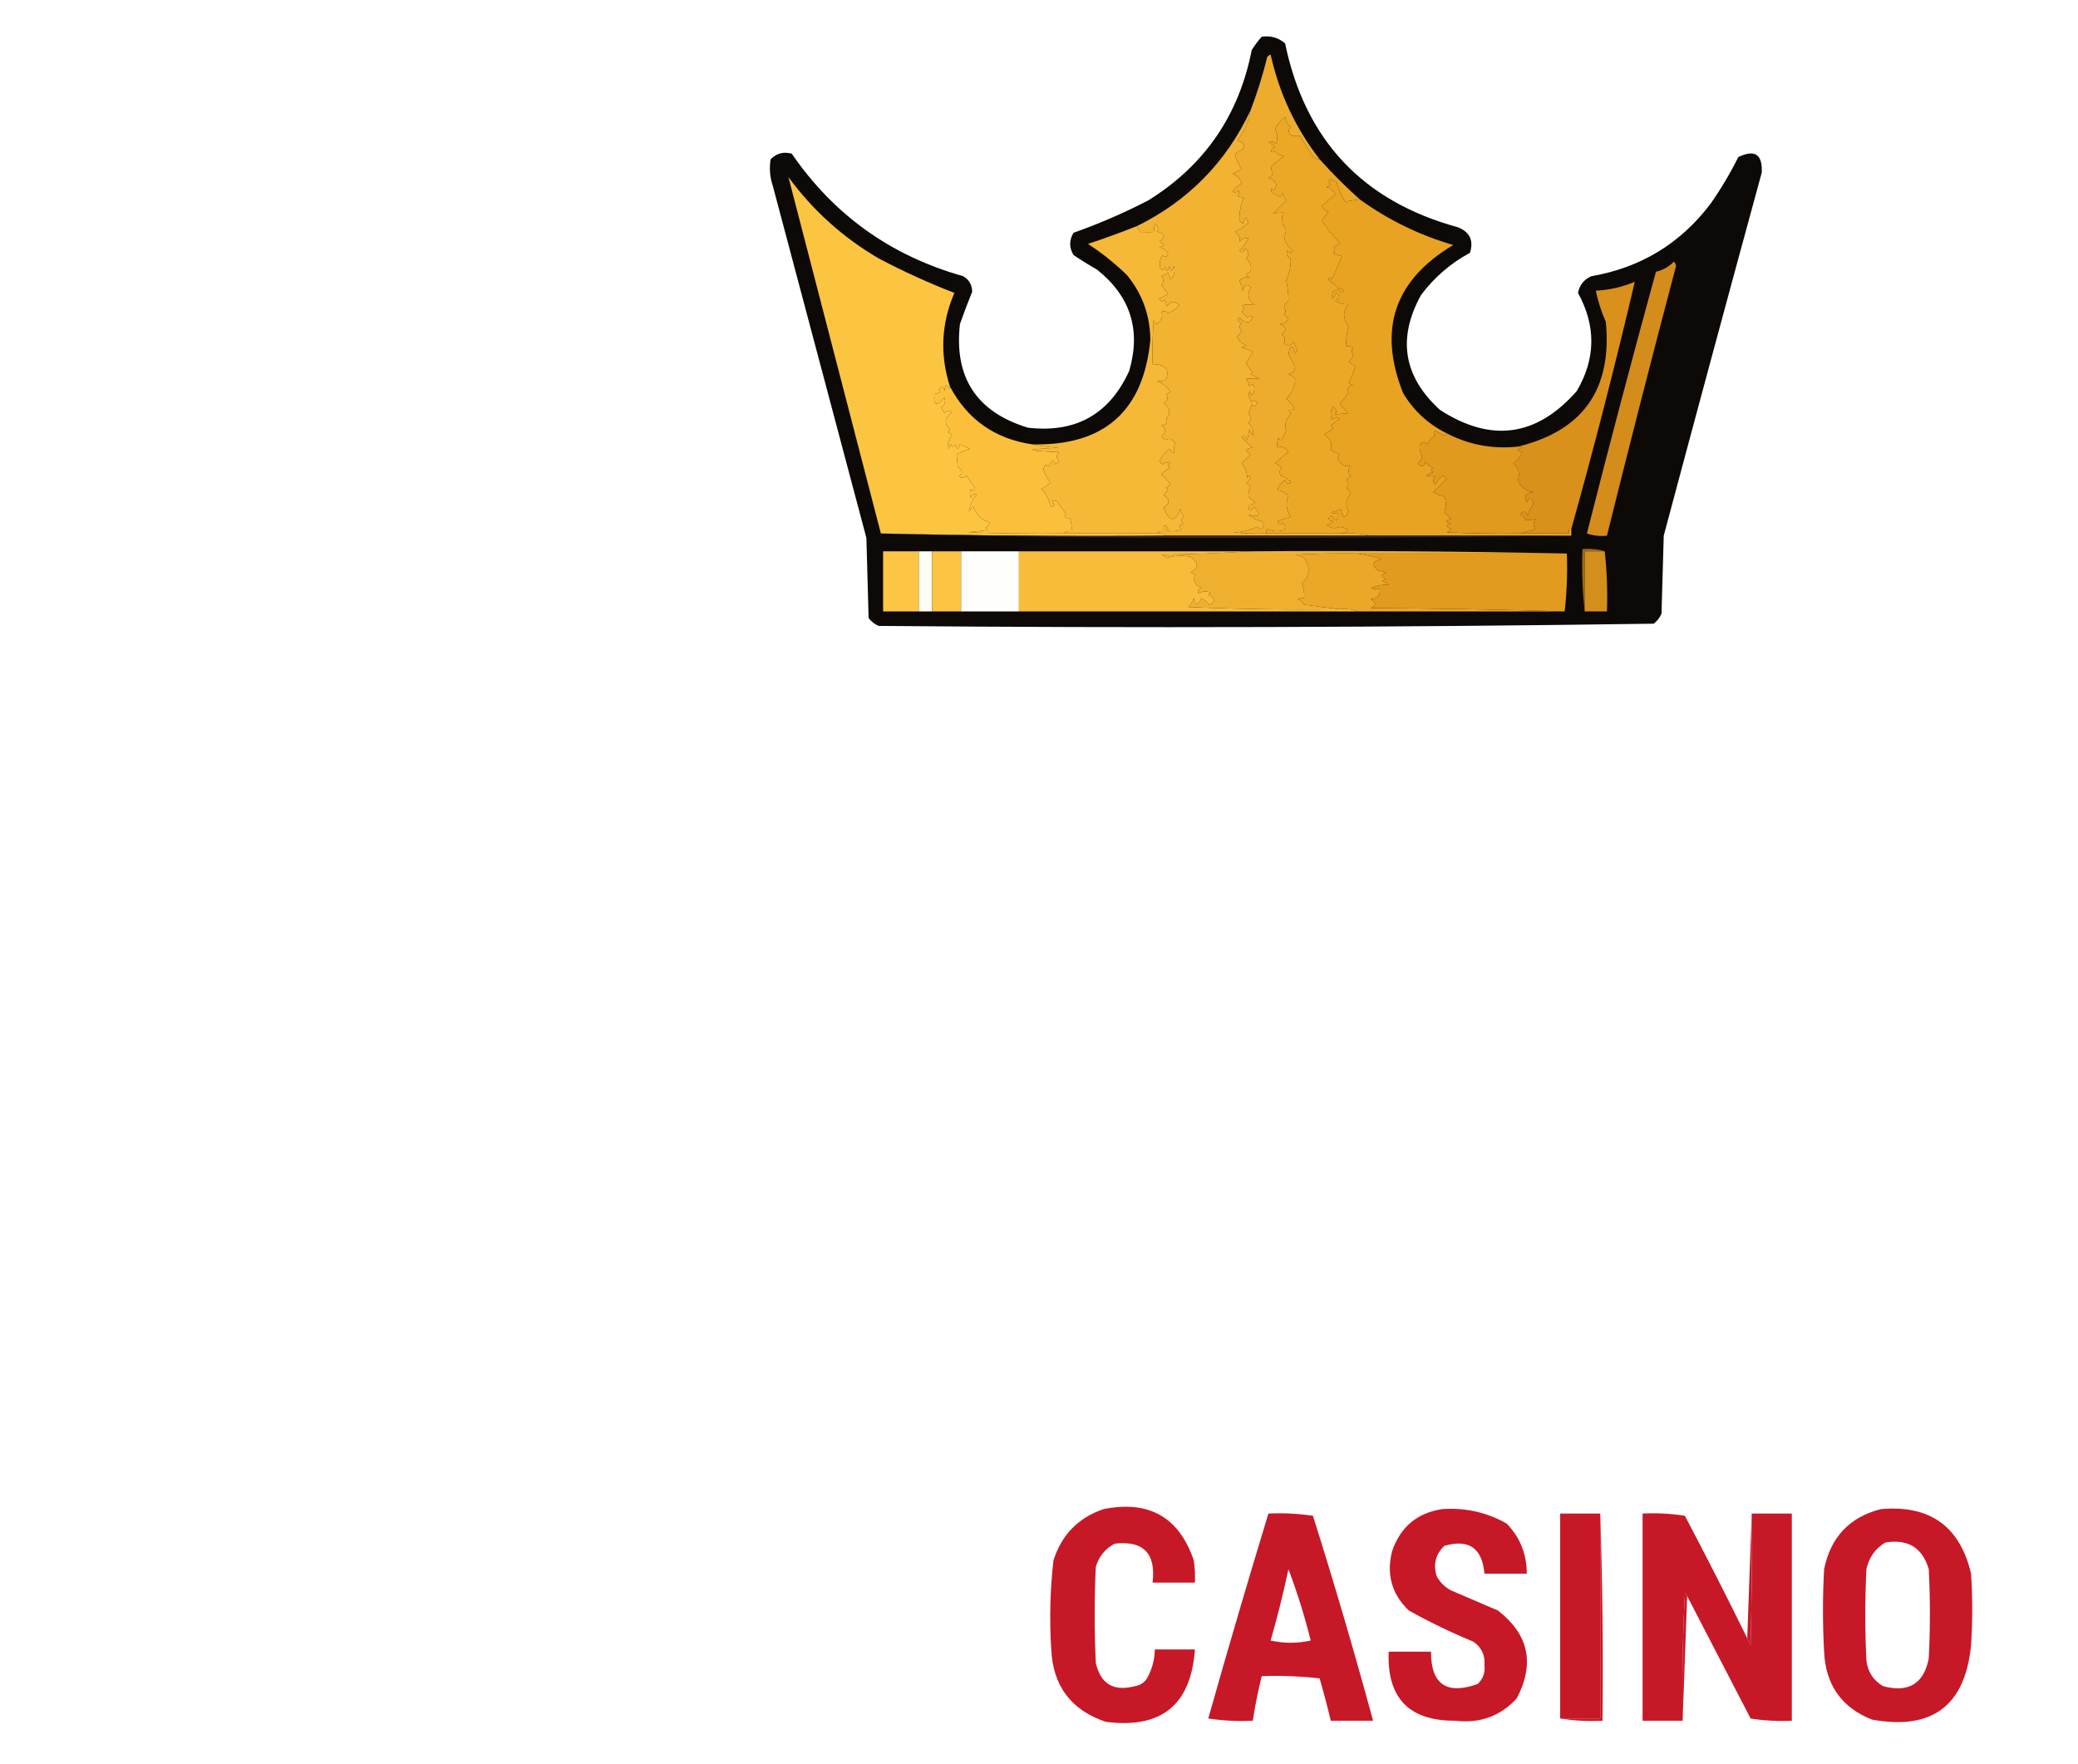
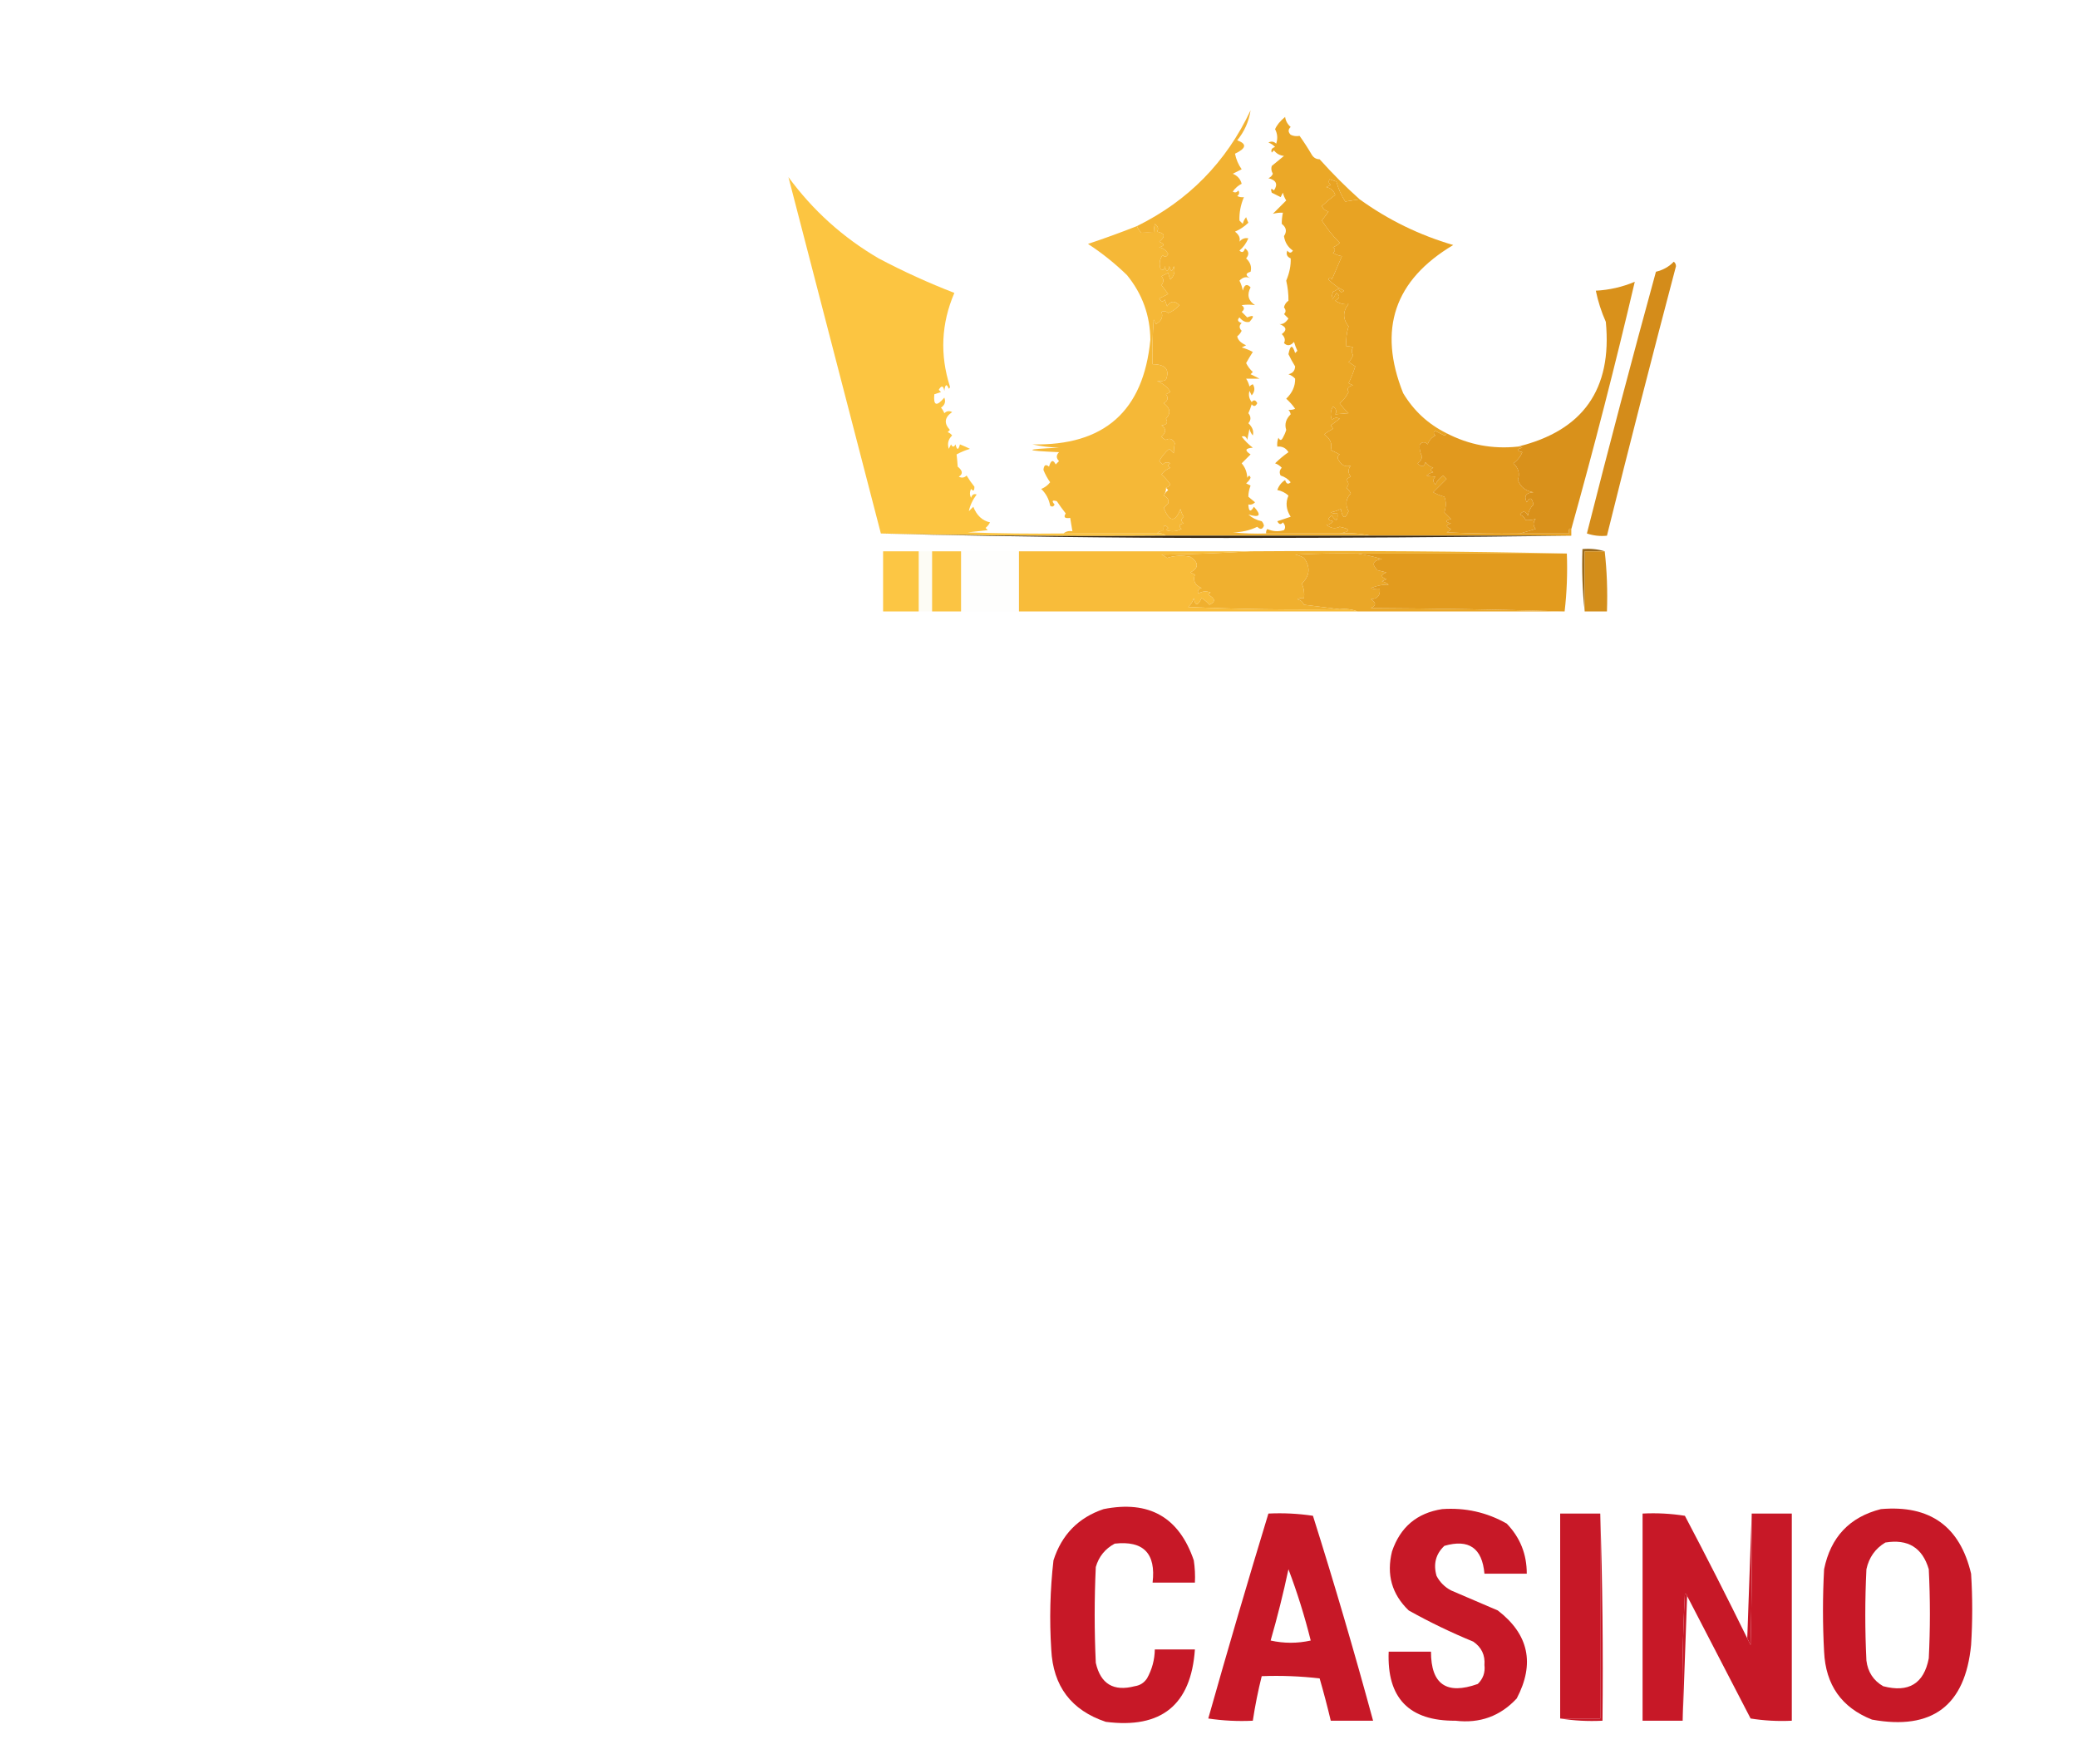
<svg xmlns="http://www.w3.org/2000/svg" width="933" height="792" viewBox="0 0 933 792" fill="none">
-   <path fill-rule="evenodd" clip-rule="evenodd" d="M566.5 16.5C570.516 15.9 574.016 16.9 577 19.5C586.004 62.836 611.837 90.336 654.5 102C659.904 104.083 661.737 107.916 660 113.5C651.28 118.199 643.946 124.532 638 132.5C627.312 151.91 630.145 169.077 646.5 184C669.503 198.877 690.003 196.044 708 175.5C716.489 160.977 716.656 146.31 708.5 131.5C709.198 127.967 711.198 125.467 714.5 124C736.643 120.182 754.476 109.349 768 91.5C772.67 84.831 776.837 77.831 780.5 70.5C787.91 66.957 791.41 69.29 791 77.5C776.178 131.79 761.511 186.123 747 240.5C746.667 252.167 746.333 263.833 746 275.5C745.215 277.286 744.049 278.786 742.5 280C626.581 281.663 510.581 281.996 394.5 281C392.714 280.215 391.214 279.049 390 277.5C389.667 265.5 389.333 253.5 389 241.5C375 188.833 361 136.167 347 83.5C345.675 79.572 345.342 75.572 346 71.5C348.653 68.806 351.82 67.973 355.5 69C374.422 96.562 400.089 114.895 432.5 124C435.148 125.633 436.481 127.967 436.5 131C434.565 135.719 432.732 140.553 431 145.5C428.307 169.467 438.473 184.967 461.5 192C482.957 194.512 498.124 186.012 507 166.5C512.389 148.104 507.556 132.938 492.5 121C488.916 118.959 485.416 116.792 482 114.5C480 111.167 480 107.833 482 104.5C493.434 100.46 504.6 95.627 515.5 90C540.764 74.329 556.264 51.829 562 22.5C563.332 20.34 564.832 18.34 566.5 16.5Z" fill="#0C0907" />
-   <path fill-rule="evenodd" clip-rule="evenodd" d="M592.5 71.5C590.983 71.489 589.816 70.823 589 69.5C587.291 66.582 585.458 63.748 583.5 61C582.049 61.263 580.716 61.096 579.5 60.5C578.289 59.28 578.289 58.113 579.5 57C578.107 55.829 577.273 54.329 577 52.5C574.774 54.324 573.274 56.157 572.5 58C573.591 60.064 573.758 62.231 573 64.5C571.951 63.483 570.784 63.316 569.5 64C570.672 64.419 571.672 65.085 572.5 66C571.044 66.423 570.544 67.256 571 68.5C571.333 68.167 571.667 67.833 572 67.5C573.098 68.967 574.598 69.801 576.5 70C574.667 71.5 572.833 73 571 74.5C570.647 75.672 570.813 76.838 571.5 78C571.095 78.945 570.428 79.612 569.5 80C573.031 80.879 573.864 82.712 572 85.5C570.719 84.353 570.386 84.687 571 86.5C572.333 87.167 573.667 87.833 575 88.5C575.333 87.833 575.667 87.167 576 86.5C576.309 87.766 576.809 88.933 577.5 90C575.5 92 573.5 94 571.5 96C573.127 95.57 574.627 95.404 576 95.5C575.647 97.228 575.481 98.894 575.5 100.5C577.562 102.092 577.895 103.925 576.5 106C576.895 108.781 578.228 110.947 580.5 112.5C579.726 113.711 578.893 113.711 578 112.5C577.342 114.108 577.842 115.275 579.5 116C579.643 119.172 578.976 122.505 577.5 126C578.21 129.064 578.544 132.064 578.5 135C577.426 135.739 576.759 136.739 576.5 138C577.424 139.15 577.424 140.15 576.5 141C577.167 141.667 577.833 142.333 578.5 143C577.289 144.844 575.956 145.678 574.5 145.5C577.619 146.694 577.952 148.194 575.5 150C576.88 151.324 577.214 152.657 576.5 154C577.907 155.452 579.407 155.285 581 153.5C581.402 154.872 581.902 156.205 582.5 157.5C582.167 157.833 581.833 158.167 581.5 158.5C580.317 154.598 579.317 154.764 578.5 159C579.346 160.797 580.346 162.63 581.5 164.5C581.41 166.425 580.41 167.592 578.5 168C579.672 168.419 580.672 169.085 581.5 170C581.589 173.33 580.255 176.33 577.5 179C579.019 180.351 580.352 181.851 581.5 183.5C580.738 183.911 579.738 184.077 578.5 184C579.022 184.561 579.355 185.228 579.5 186C577.34 188.117 576.674 190.45 577.5 193C577.138 194.225 576.638 195.391 576 196.5C575.333 197.833 574.667 197.833 574 196.5C573.51 197.793 573.343 199.127 573.5 200.5C575.714 200.291 577.381 201.124 578.5 203C576.374 204.492 574.374 206.159 572.5 208C573.672 208.419 574.672 209.085 575.5 210C574.483 211.049 574.316 212.216 575 213.5C576.845 214.05 578.345 215.05 579.5 216.5C578.369 217.604 577.535 217.271 577 215.5C575.325 216.595 574.158 218.095 573.5 220C575.421 220.36 577.088 221.194 578.5 222.5C577.119 225.642 577.452 228.808 579.5 232C577.5 232.667 575.5 233.333 573.5 234C574.253 235.487 575.086 235.654 576 234.5C577.113 235.76 577.28 236.927 576.5 238C573.901 238.769 571.401 238.602 569 237.5C568.536 238.094 568.369 238.761 568.5 239.5C563.489 239.666 558.489 239.499 553.5 239C557.415 238.985 561.082 238.152 564.5 236.5C565.863 237.879 566.863 237.713 567.5 236C567.355 235.228 567.022 234.561 566.5 234C564.226 233.53 562.226 232.53 560.5 231C565.686 232.516 566.52 231.349 563 227.5C561.484 230.051 560.651 229.718 560.5 226.5C561.675 226.719 562.675 226.386 563.5 225.5C562.5 224.667 561.5 223.833 560.5 223C560.493 221.417 560.826 219.751 561.5 218C560.833 217.667 560.167 217.333 559.5 217C560.357 216.311 561.023 215.478 561.5 214.5C561.154 213.304 560.654 213.304 560 214.5C559.907 211.993 559.074 209.826 557.5 208C558.833 206.667 560.167 205.333 561.5 204C558.724 202.221 559.057 201.221 562.5 201C560.597 199.553 558.93 197.886 557.5 196C558.744 195.544 559.577 196.044 560 197.5C560.333 195.833 560.667 194.167 561 192.5C561.249 193.624 561.749 194.624 562.5 195.5C563.019 193.564 562.353 191.731 560.5 190C561.747 188.542 561.747 187.042 560.5 185.5C561.098 184.205 561.598 182.872 562 181.5C562.914 182.654 563.747 182.487 564.5 181C563.747 179.513 562.914 179.346 562 180.5C560.813 178.956 560.48 177.289 561 175.5C561.333 176.167 561.667 176.833 562 177.5C563.401 175.854 563.568 174.187 562.5 172.5C561.914 172.709 561.414 173.043 561 173.5C560.691 172.234 560.191 171.067 559.5 170C561.5 170 563.5 170 565.5 170C564.167 169.333 562.833 168.667 561.5 168C561.833 167.667 562.167 167.333 562.5 167C561.257 165.846 560.257 164.512 559.5 163C560.455 161.283 561.455 159.616 562.5 158C560.913 157.138 559.246 156.471 557.5 156C558.167 155.667 558.833 155.333 559.5 155C557.136 153.988 555.802 152.655 555.5 151C556.357 150.311 557.023 149.478 557.5 148.5C556.289 147.28 556.289 146.113 557.5 145C555.729 144.465 555.396 143.631 556.5 142.5C557.89 144.203 559.39 144.87 561 144.5C563.359 141.876 563.025 141.209 560 142.5C559.167 141.667 558.333 140.833 557.5 140C558.833 139 558.833 138 557.5 137C559.557 136.695 561.557 136.695 563.5 137C560.43 134.98 559.763 132.313 561.5 129C559.836 127.233 558.669 127.733 558 130.5C557.727 128.899 557.227 127.399 556.5 126C558.055 124.354 559.721 124.021 561.5 125C559.109 123.691 559.109 122.691 561.5 122C562.088 119.805 561.421 117.805 559.5 116C560.953 114.287 560.786 112.787 559 111.5C558.465 113.271 557.631 113.604 556.5 112.5C558.17 111.114 559.504 109.281 560.5 107C558.953 106.667 557.62 107.167 556.5 108.5C556.968 106.887 556.301 105.387 554.5 104C556.734 103.031 558.734 101.698 560.5 100C560.07 99.08 559.736 98.247 559.5 97.5C558.749 98.376 558.249 99.376 558 100.5C557.5 100 557 99.5 556.5 99C556.363 95.511 557.03 92.011 558.5 88.5C557.448 88.649 556.448 88.483 555.5 88C556.451 87.282 556.617 86.449 556 85.5C555.282 86.451 554.449 86.617 553.5 86C554.617 84.427 555.95 83.26 557.5 82.5C556.946 80.372 555.613 78.872 553.5 78C554.833 77.333 556.167 76.667 557.5 76C556.009 73.903 555.009 71.57 554.5 69C559.608 66.581 559.941 64.581 555.5 63C558.737 59.028 560.737 54.528 561.5 49.5C564.495 41.681 566.995 33.681 569 25.5C569.414 25.043 569.914 24.709 570.5 24.5C574.361 41.885 581.695 57.551 592.5 71.5Z" fill="#EDAC2D" />
  <path fill-rule="evenodd" clip-rule="evenodd" d="M610.5 89.5C623.287 98.726 637.287 105.56 652.5 110C626.06 125.721 618.56 147.887 630 176.5C634.764 184.433 641.264 190.433 649.5 194.5C649.44 195.043 649.107 195.376 648.5 195.5C647.167 194.833 645.833 194.167 644.5 193.5C643.494 193.938 643.494 194.604 644.5 195.5C642.803 196.364 641.637 197.697 641 199.5C639.817 198.269 638.651 198.269 637.5 199.5C637.211 201.218 637.544 203.052 638.5 205C638.245 206.326 637.578 207.326 636.5 208C638.23 209.852 639.396 209.686 640 207.5C640.903 208.701 642.069 209.535 643.5 210C642.167 210.667 642.167 211.333 643.5 212C642.376 212.249 641.376 212.749 640.5 213.5C641.582 213.749 642.915 213.915 644.5 214C643.269 215.183 643.269 216.349 644.5 217.5C645.204 215.899 646.371 214.565 648 213.5C648.5 214 649 214.5 649.5 215C647.527 216.973 645.527 218.973 643.5 221C645.087 221.862 646.754 222.529 648.5 223C649.349 225.049 649.349 227.382 648.5 230C649.5 231 650.5 232 651.5 233C648.833 233.667 648.833 234.333 651.5 235C649.009 235.626 649.009 236.459 651.5 237.5C650.975 238.192 650.308 238.692 649.5 239C660.495 239.5 671.495 239.667 682.5 239.5C689.833 239.5 697.167 239.5 704.5 239.5C704.246 237.599 704.58 236.933 705.5 237.5C705.5 238.5 705.5 239.5 705.5 240.5C675.5 240.5 645.5 240.5 615.5 240.5C611.03 239.514 606.363 239.181 601.5 239.5C606.623 238.549 606.623 237.549 601.5 236.5C599.424 237.525 597.424 237.191 595.5 235.5C596.529 235.704 597.529 235.204 598.5 234C596.071 233.549 595.904 232.715 598 231.5C599.908 234.332 600.741 233.999 600.5 230.5C599.448 230.649 598.448 230.483 597.5 230C599.101 229.727 600.601 229.227 602 228.5C602.811 232.901 603.977 233.234 605.5 229.5C603.92 226.58 604.253 223.914 606.5 221.5C606.023 220.522 605.357 219.689 604.5 219C605.711 217.887 605.711 216.72 604.5 215.5C605.025 214.808 605.692 214.308 606.5 214C605.167 212.333 605.167 210.667 606.5 209C604.209 209.811 602.375 208.977 601 206.5C600.383 205.551 600.549 204.718 601.5 204C600.167 203.333 598.833 202.667 597.5 202C598.258 199.155 597.258 196.821 594.5 195C595.759 194.077 597.092 193.243 598.5 192.5C598.291 191.914 597.957 191.414 597.5 191C598.833 190 600.167 189 601.5 188C600.216 187.316 599.049 187.483 598 188.5C597.192 186.421 597.359 184.421 598.5 182.5C600.003 183.59 600.336 184.757 599.5 186C601.685 185.812 603.685 185.646 605.5 185.5C603.987 184.154 602.653 182.654 601.5 181C603.189 179.642 604.522 177.975 605.5 176C604.655 174.442 605.321 173.442 607.5 173C606.833 172.667 606.167 172.333 605.5 172C606.736 169.461 607.736 166.961 608.5 164.5C607.5 163.833 606.5 163.167 605.5 162.5C606.415 161.672 607.081 160.672 607.5 159.5C606.802 158.137 606.802 156.971 607.5 156C606.552 155.517 605.552 155.351 604.5 155.5C604.26 152.421 604.593 149.421 605.5 146.5C602.833 143.167 602.833 139.833 605.5 136.5C603.618 136.845 601.618 136.345 599.5 135C601.657 133.915 601.824 132.749 600 131.5C597.794 135.531 597.294 135.364 598.5 131C599.416 130.626 600.25 130.126 601 129.5C601.535 131.271 602.369 131.604 603.5 130.5C600.897 129.256 598.564 127.589 596.5 125.5C596.846 124.304 597.346 124.304 598 125.5C599.516 121.935 601.016 118.435 602.5 115C601.062 114.781 599.729 114.281 598.5 113.5C599.641 112.575 599.641 111.741 598.5 111C599.672 110.581 600.672 109.915 601.5 109C598.514 106.004 595.848 102.671 593.5 99C594.636 97.47 595.636 96.137 596.5 95C595.09 94.632 594.09 93.799 593.5 92.5C595.813 90.42 597.813 88.754 599.5 87.5C598.855 85.568 597.521 84.401 595.5 84C596.167 83.667 596.833 83.333 597.5 83C596.549 82.282 596.383 81.449 597 80.5C598 80.833 599 81.167 600 81.5C600.885 84.726 602.219 87.726 604 90.5C606.223 90.105 608.389 89.772 610.5 89.5Z" fill="#E8A323" />
  <path fill-rule="evenodd" clip-rule="evenodd" d="M561.5 49.5C560.737 54.528 558.737 59.028 555.5 63C559.941 64.581 559.608 66.581 554.5 69C555.009 71.57 556.009 73.903 557.5 76C556.167 76.667 554.833 77.333 553.5 78C555.613 78.872 556.946 80.372 557.5 82.5C555.95 83.26 554.617 84.427 553.5 86C554.449 86.617 555.282 86.451 556 85.5C556.617 86.449 556.451 87.282 555.5 88C556.448 88.483 557.448 88.649 558.5 88.5C557.03 92.011 556.363 95.511 556.5 99C557 99.5 557.5 100 558 100.5C558.249 99.376 558.749 98.376 559.5 97.5C559.736 98.247 560.07 99.08 560.5 100C558.734 101.698 556.734 103.031 554.5 104C556.301 105.387 556.968 106.887 556.5 108.5C557.62 107.167 558.953 106.667 560.5 107C559.504 109.281 558.17 111.114 556.5 112.5C557.631 113.604 558.465 113.271 559 111.5C560.786 112.787 560.953 114.287 559.5 116C561.421 117.805 562.088 119.805 561.5 122C559.109 122.691 559.109 123.691 561.5 125C559.721 124.021 558.055 124.354 556.5 126C557.227 127.399 557.727 128.899 558 130.5C558.669 127.733 559.836 127.233 561.5 129C559.763 132.313 560.43 134.98 563.5 137C561.557 136.695 559.557 136.695 557.5 137C558.833 138 558.833 139 557.5 140C558.333 140.833 559.167 141.667 560 142.5C563.025 141.209 563.359 141.876 561 144.5C559.39 144.87 557.89 144.203 556.5 142.5C555.396 143.631 555.729 144.465 557.5 145C556.289 146.113 556.289 147.28 557.5 148.5C557.023 149.478 556.357 150.311 555.5 151C555.802 152.655 557.136 153.988 559.5 155C558.833 155.333 558.167 155.667 557.5 156C559.246 156.471 560.913 157.138 562.5 158C561.455 159.616 560.455 161.283 559.5 163C560.257 164.512 561.257 165.846 562.5 167C562.167 167.333 561.833 167.667 561.5 168C562.833 168.667 564.167 169.333 565.5 170C563.5 170 561.5 170 559.5 170C560.191 171.067 560.691 172.234 561 173.5C561.414 173.043 561.914 172.709 562.5 172.5C563.568 174.187 563.401 175.854 562 177.5C561.667 176.833 561.333 176.167 561 175.5C560.48 177.289 560.813 178.956 562 180.5C562.914 179.346 563.747 179.513 564.5 181C563.747 182.487 562.914 182.654 562 181.5C561.598 182.872 561.098 184.205 560.5 185.5C561.747 187.042 561.747 188.542 560.5 190C562.353 191.731 563.019 193.564 562.5 195.5C561.749 194.624 561.249 193.624 561 192.5C560.667 194.167 560.333 195.833 560 197.5C559.577 196.044 558.744 195.544 557.5 196C558.93 197.886 560.597 199.553 562.5 201C559.057 201.221 558.724 202.221 561.5 204C560.167 205.333 558.833 206.667 557.5 208C559.074 209.826 559.907 211.993 560 214.5C560.654 213.304 561.154 213.304 561.5 214.5C561.023 215.478 560.357 216.311 559.5 217C560.167 217.333 560.833 217.667 561.5 218C560.826 219.751 560.493 221.417 560.5 223C561.5 223.833 562.5 224.667 563.5 225.5C562.675 226.386 561.675 226.719 560.5 226.5C560.651 229.718 561.484 230.051 563 227.5C566.52 231.349 565.686 232.516 560.5 231C562.226 232.53 564.226 233.53 566.5 234C567.022 234.561 567.355 235.228 567.5 236C566.863 237.713 565.863 237.879 564.5 236.5C561.082 238.152 557.415 238.985 553.5 239C558.489 239.499 563.489 239.666 568.5 239.5C579.5 239.5 590.5 239.5 601.5 239.5C606.363 239.181 611.03 239.514 615.5 240.5C584.833 240.5 554.167 240.5 523.5 240.5C522.432 239.566 521.099 239.232 519.5 239.5C520.209 238.596 521.209 238.263 522.5 238.5C522.202 235.664 522.869 235.164 524.5 237C524.167 237.333 523.833 237.667 523.5 238C525.902 238.814 528.235 238.647 530.5 237.5C529.098 236.158 529.431 235.324 531.5 235C530.167 234 530.167 233 531.5 232C530.809 230.933 530.309 229.766 530 228.5C527.633 234.628 525.133 234.461 522.5 228C523.167 227.333 523.833 226.667 524.5 226C524.943 224.482 524.276 223.315 522.5 222.5C522.977 221.522 523.643 220.689 524.5 220C524.167 219.667 523.833 219.333 523.5 219C524.308 218.692 524.975 218.192 525.5 217.5C524.352 215.851 523.019 214.351 521.5 213C522.551 211.615 523.884 210.615 525.5 210C524.167 209.333 524.167 208.667 525.5 208C524.216 207.316 523.049 207.483 522 208.5C521.5 208 521 207.5 520.5 207C521.651 204.881 523.151 203.047 525 201.5C525.667 202.167 526.333 202.833 527 203.5C527.034 201.82 527.201 200.32 527.5 199C526.457 197.024 525.123 196.524 523.5 197.5C522.692 197.192 522.025 196.692 521.5 196C523.715 194.057 523.715 192.391 521.5 191C523.886 190.716 524.552 189.716 523.5 188C525.815 185.524 525.482 183.191 522.5 181C524.394 179.921 524.727 178.587 523.5 177C524.167 176.667 524.833 176.333 525.5 176C524.456 174.008 522.456 172.342 519.5 171C520.935 171.311 522.268 171.145 523.5 170.5C525.293 165.898 523.293 163.565 517.5 163.5C517.334 156.825 517.5 150.158 518 143.5C518.333 144.167 518.667 144.833 519 145.5C521.477 144.125 522.311 142.291 521.5 140C522.549 139.508 523.549 139.674 524.5 140.5C526.224 139.967 527.891 138.801 529.5 137C527.428 134.852 525.594 135.018 524 137.5C523.667 136.5 523.333 135.5 523 134.5C522.086 135.654 521.253 135.487 520.5 134C521.833 133.333 523.167 132.667 524.5 132C523.506 130.671 522.506 129.338 521.5 128C522.573 126.584 522.573 125.25 521.5 124C522.5 123.5 523.5 123 524.5 122.5C524.669 123.397 525.002 124.397 525.5 125.5C527.256 123.809 527.756 121.809 527 119.5C526.333 122.167 525.667 122.167 525 119.5C524.333 122.167 523.667 122.167 523 119.5C522.683 121.301 522.016 121.634 521 120.5C520.365 118.365 520.699 116.365 522 114.5C522.914 115.654 523.747 115.487 524.5 114C523.624 112.415 522.291 111.415 520.5 111C522.991 110.374 522.991 109.541 520.5 108.5C523.427 106.184 523.093 104.684 519.5 104C520.336 102.757 520.003 101.59 518.5 100.5C518.251 101.582 518.085 102.915 518 104.5C516.211 104.377 514.378 104.377 512.5 104.5C511.575 103.643 510.908 102.643 510.5 101.5C533.582 90.085 550.582 72.752 561.5 49.5Z" fill="#F2B232" />
  <path fill-rule="evenodd" clip-rule="evenodd" d="M426.5 173.5C426.565 173.938 426.399 174.272 426 174.5C425.026 172.122 424.359 172.456 424 175.5C423.549 173.071 422.715 172.904 421.5 175C421.833 175.333 422.167 175.667 422.5 176C421.5 176.333 420.5 176.667 419.5 177C419.011 182.137 420.511 182.637 424 178.5C424.711 180.367 424.211 181.867 422.5 183C423.126 183.75 423.626 184.584 424 185.5C425.049 184.483 426.216 184.316 427.5 185C424.07 187.378 423.737 190.045 426.5 193C426.167 193.333 425.833 193.667 425.5 194C426.308 194.308 426.975 194.808 427.5 195.5C425.744 197.191 425.244 199.191 426 201.5C426.333 200.833 426.667 200.167 427 199.5C427.667 200.833 428.333 200.833 429 199.5C429.667 202.167 430.333 202.167 431 199.5C432.509 200.09 434.009 200.756 435.5 201.5C433.376 202.149 431.376 202.983 429.5 204C429.693 205.645 429.86 207.479 430 209.5C432.276 211.307 432.443 212.807 430.5 214C431.784 214.684 432.951 214.517 434 213.5C435.064 215.269 436.231 216.936 437.5 218.5C437.518 220.373 437.018 220.706 436 219.5C435.333 220.833 435.333 222.167 436 223.5C436.423 222.044 437.256 221.544 438.5 222C436.715 224.379 435.548 226.879 435 229.5C435.667 228.833 436.333 228.167 437 227.5C438.543 231.42 441.043 233.753 444.5 234.5C444.023 235.478 443.357 236.311 442.5 237C442.833 237.333 443.167 237.667 443.5 238C440.5 238.333 437.5 238.667 434.5 239C448.829 239.5 463.163 239.667 477.5 239.5C491.5 239.5 505.5 239.5 519.5 239.5C521.099 239.232 522.432 239.566 523.5 240.5C480.761 240.828 438.094 240.494 395.5 239.5C381.647 186.085 367.814 132.752 354 79.5C364.957 94.456 378.457 106.622 394.5 116C405.573 121.852 416.906 127.019 428.5 131.5C422.609 145.219 421.942 159.219 426.5 173.5Z" fill="#FCC541" />
  <path fill-rule="evenodd" clip-rule="evenodd" d="M592.5 71.5C598.194 77.86 604.194 83.86 610.5 89.5C608.389 89.772 606.223 90.105 604 90.5C602.219 87.726 600.885 84.726 600 81.5C599 81.167 598 80.833 597 80.5C596.383 81.449 596.549 82.282 597.5 83C596.833 83.333 596.167 83.667 595.5 84C597.521 84.401 598.855 85.568 599.5 87.5C597.813 88.754 595.813 90.42 593.5 92.5C594.09 93.799 595.09 94.632 596.5 95C595.636 96.137 594.636 97.47 593.5 99C595.848 102.671 598.514 106.004 601.5 109C600.672 109.915 599.672 110.581 598.5 111C599.641 111.741 599.641 112.575 598.5 113.5C599.729 114.281 601.062 114.781 602.5 115C601.016 118.435 599.516 121.935 598 125.5C597.346 124.304 596.846 124.304 596.5 125.5C598.564 127.589 600.897 129.256 603.5 130.5C602.369 131.604 601.535 131.271 601 129.5C600.25 130.126 599.416 130.626 598.5 131C597.294 135.364 597.794 135.531 600 131.5C601.824 132.749 601.657 133.915 599.5 135C601.618 136.345 603.618 136.845 605.5 136.5C602.833 139.833 602.833 143.167 605.5 146.5C604.593 149.421 604.26 152.421 604.5 155.5C605.552 155.351 606.552 155.517 607.5 156C606.802 156.971 606.802 158.137 607.5 159.5C607.081 160.672 606.415 161.672 605.5 162.5C606.5 163.167 607.5 163.833 608.5 164.5C607.736 166.961 606.736 169.461 605.5 172C606.167 172.333 606.833 172.667 607.5 173C605.321 173.442 604.655 174.442 605.5 176C604.522 177.975 603.189 179.642 601.5 181C602.653 182.654 603.987 184.154 605.5 185.5C603.685 185.646 601.685 185.812 599.5 186C600.336 184.757 600.003 183.59 598.5 182.5C597.359 184.421 597.192 186.421 598 188.5C599.049 187.483 600.216 187.316 601.5 188C600.167 189 598.833 190 597.5 191C597.957 191.414 598.291 191.914 598.5 192.5C597.092 193.243 595.759 194.077 594.5 195C597.258 196.821 598.258 199.155 597.5 202C598.833 202.667 600.167 203.333 601.5 204C600.549 204.718 600.383 205.551 601 206.5C602.375 208.977 604.209 209.811 606.5 209C605.167 210.667 605.167 212.333 606.5 214C605.692 214.308 605.025 214.808 604.5 215.5C605.711 216.72 605.711 217.887 604.5 219C605.357 219.689 606.023 220.522 606.5 221.5C604.253 223.914 603.92 226.58 605.5 229.5C603.977 233.234 602.811 232.901 602 228.5C600.601 229.227 599.101 229.727 597.5 230C598.448 230.483 599.448 230.649 600.5 230.5C600.741 233.999 599.908 234.332 598 231.5C595.904 232.715 596.071 233.549 598.5 234C597.529 235.204 596.529 235.704 595.5 235.5C597.424 237.191 599.424 237.525 601.5 236.5C606.623 237.549 606.623 238.549 601.5 239.5C590.5 239.5 579.5 239.5 568.5 239.5C568.369 238.761 568.536 238.094 569 237.5C571.401 238.602 573.901 238.769 576.5 238C577.28 236.927 577.113 235.76 576 234.5C575.086 235.654 574.253 235.487 573.5 234C575.5 233.333 577.5 232.667 579.5 232C577.452 228.808 577.119 225.642 578.5 222.5C577.088 221.194 575.421 220.36 573.5 220C574.158 218.095 575.325 216.595 577 215.5C577.535 217.271 578.369 217.604 579.5 216.5C578.345 215.05 576.845 214.05 575 213.5C574.316 212.216 574.483 211.049 575.5 210C574.672 209.085 573.672 208.419 572.5 208C574.374 206.159 576.374 204.492 578.5 203C577.381 201.124 575.714 200.291 573.5 200.5C573.343 199.127 573.51 197.793 574 196.5C574.667 197.833 575.333 197.833 576 196.5C576.638 195.391 577.138 194.225 577.5 193C576.674 190.45 577.34 188.117 579.5 186C579.355 185.228 579.022 184.561 578.5 184C579.738 184.077 580.738 183.911 581.5 183.5C580.352 181.851 579.019 180.351 577.5 179C580.255 176.33 581.589 173.33 581.5 170C580.672 169.085 579.672 168.419 578.5 168C580.41 167.592 581.41 166.425 581.5 164.5C580.346 162.63 579.346 160.797 578.5 159C579.317 154.764 580.317 154.598 581.5 158.5C581.833 158.167 582.167 157.833 582.5 157.5C581.902 156.205 581.402 154.872 581 153.5C579.407 155.285 577.907 155.452 576.5 154C577.214 152.657 576.88 151.324 575.5 150C577.952 148.194 577.619 146.694 574.5 145.5C575.956 145.678 577.289 144.844 578.5 143C577.833 142.333 577.167 141.667 576.5 141C577.424 140.15 577.424 139.15 576.5 138C576.759 136.739 577.426 135.739 578.5 135C578.544 132.064 578.21 129.064 577.5 126C578.976 122.505 579.643 119.172 579.5 116C577.842 115.275 577.342 114.108 578 112.5C578.893 113.711 579.726 113.711 580.5 112.5C578.228 110.947 576.895 108.781 576.5 106C577.895 103.925 577.562 102.092 575.5 100.5C575.481 98.894 575.647 97.228 576 95.5C574.627 95.404 573.127 95.57 571.5 96C573.5 94 575.5 92 577.5 90C576.809 88.933 576.309 87.766 576 86.5C575.667 87.167 575.333 87.833 575 88.5C573.667 87.833 572.333 87.167 571 86.5C570.386 84.687 570.719 84.353 572 85.5C573.864 82.712 573.031 80.879 569.5 80C570.428 79.612 571.095 78.945 571.5 78C570.813 76.838 570.647 75.672 571 74.5C572.833 73 574.667 71.5 576.5 70C574.598 69.801 573.098 68.967 572 67.5C571.667 67.833 571.333 68.167 571 68.5C570.544 67.256 571.044 66.423 572.5 66C571.672 65.085 570.672 64.419 569.5 64C570.784 63.316 571.951 63.483 573 64.5C573.758 62.231 573.591 60.064 572.5 58C573.274 56.157 574.774 54.324 577 52.5C577.273 54.329 578.107 55.829 579.5 57C578.289 58.113 578.289 59.28 579.5 60.5C580.716 61.096 582.049 61.263 583.5 61C585.458 63.748 587.291 66.582 589 69.5C589.816 70.823 590.983 71.489 592.5 71.5Z" fill="#EBA827" />
  <path fill-rule="evenodd" clip-rule="evenodd" d="M751.5 117.5C752.124 117.917 752.457 118.584 752.5 119.5C741.854 159.78 731.521 200.113 721.5 240.5C718.428 240.817 715.428 240.484 712.5 239.5C722.448 200.208 732.781 161.041 743.5 122C746.684 121.246 749.351 119.746 751.5 117.5Z" fill="#D48C1A" />
-   <path fill-rule="evenodd" clip-rule="evenodd" d="M519.5 239.5C505.5 239.5 491.5 239.5 477.5 239.5C478.568 238.566 479.901 238.232 481.5 238.5C481.167 236.5 480.833 234.5 480.5 232.5C478.058 232.881 477.391 232.214 478.5 230.5C477.076 228.709 475.742 226.875 474.5 225C472.414 224.373 472.081 224.873 473.5 226.5C472.998 227.521 472.332 227.688 471.5 227C470.976 224.07 469.642 221.57 467.5 219.5C469.149 218.852 470.482 217.852 471.5 216.5C470.285 214.785 469.285 212.951 468.5 211C468.68 208.759 469.513 208.259 471 209.5C471.84 206.536 472.84 206.203 474 208.5C474.5 208 475 207.5 475.5 207C474.167 205.667 474.167 204.333 475.5 203C459.5 202.333 459.5 201.667 475.5 201C471.312 200.824 467.312 200.324 463.5 199.5C495.787 200.205 513.454 184.539 516.5 152.5C516.386 141.605 512.886 131.939 506 123.5C500.575 118.233 494.742 113.566 488.5 109.5C495.928 107.025 503.261 104.358 510.5 101.5C510.908 102.643 511.575 103.643 512.5 104.5C514.378 104.377 516.211 104.377 518 104.5C518.085 102.915 518.251 101.582 518.5 100.5C520.003 101.59 520.336 102.757 519.5 104C523.093 104.684 523.427 106.184 520.5 108.5C522.991 109.541 522.991 110.374 520.5 111C522.291 111.415 523.624 112.415 524.5 114C523.747 115.487 522.914 115.654 522 114.5C520.699 116.365 520.365 118.365 521 120.5C522.016 121.634 522.683 121.301 523 119.5C523.667 122.167 524.333 122.167 525 119.5C525.667 122.167 526.333 122.167 527 119.5C527.756 121.809 527.256 123.809 525.5 125.5C525.002 124.397 524.669 123.397 524.5 122.5C523.5 123 522.5 123.5 521.5 124C522.573 125.25 522.573 126.584 521.5 128C522.506 129.338 523.506 130.671 524.5 132C523.167 132.667 521.833 133.333 520.5 134C521.253 135.487 522.086 135.654 523 134.5C523.333 135.5 523.667 136.5 524 137.5C525.594 135.018 527.428 134.852 529.5 137C527.891 138.801 526.224 139.967 524.5 140.5C523.549 139.674 522.549 139.508 521.5 140C522.311 142.291 521.477 144.125 519 145.5C518.667 144.833 518.333 144.167 518 143.5C517.5 150.158 517.334 156.825 517.5 163.5C523.293 163.565 525.293 165.898 523.5 170.5C522.268 171.145 520.935 171.311 519.5 171C522.456 172.342 524.456 174.008 525.5 176C524.833 176.333 524.167 176.667 523.5 177C524.727 178.587 524.394 179.921 522.5 181C525.482 183.191 525.815 185.524 523.5 188C524.552 189.716 523.886 190.716 521.5 191C523.715 192.391 523.715 194.057 521.5 196C522.025 196.692 522.692 197.192 523.5 197.5C525.123 196.524 526.457 197.024 527.5 199C527.201 200.32 527.034 201.82 527 203.5C526.333 202.833 525.667 202.167 525 201.5C523.151 203.047 521.651 204.881 520.5 207C521 207.5 521.5 208 522 208.5C523.049 207.483 524.216 207.316 525.5 208C524.167 208.667 524.167 209.333 525.5 210C523.884 210.615 522.551 211.615 521.5 213C523.019 214.351 524.352 215.851 525.5 217.5C524.975 218.192 524.308 218.692 523.5 219C523.833 219.333 524.167 219.667 524.5 220C523.643 220.689 522.977 221.522 522.5 222.5C524.276 223.315 524.943 224.482 524.5 226C523.833 226.667 523.167 227.333 522.5 228C525.133 234.461 527.633 234.628 530 228.5C530.309 229.766 530.809 230.933 531.5 232C530.167 233 530.167 234 531.5 235C529.431 235.324 529.098 236.158 530.5 237.5C528.235 238.647 525.902 238.814 523.5 238C523.833 237.667 524.167 237.333 524.5 237C522.869 235.164 522.202 235.664 522.5 238.5C521.209 238.263 520.209 238.596 519.5 239.5Z" fill="#F5B837" />
+   <path fill-rule="evenodd" clip-rule="evenodd" d="M519.5 239.5C505.5 239.5 491.5 239.5 477.5 239.5C478.568 238.566 479.901 238.232 481.5 238.5C481.167 236.5 480.833 234.5 480.5 232.5C478.058 232.881 477.391 232.214 478.5 230.5C477.076 228.709 475.742 226.875 474.5 225C472.414 224.373 472.081 224.873 473.5 226.5C472.998 227.521 472.332 227.688 471.5 227C470.976 224.07 469.642 221.57 467.5 219.5C469.149 218.852 470.482 217.852 471.5 216.5C470.285 214.785 469.285 212.951 468.5 211C468.68 208.759 469.513 208.259 471 209.5C471.84 206.536 472.84 206.203 474 208.5C474.5 208 475 207.5 475.5 207C474.167 205.667 474.167 204.333 475.5 203C459.5 202.333 459.5 201.667 475.5 201C471.312 200.824 467.312 200.324 463.5 199.5C495.787 200.205 513.454 184.539 516.5 152.5C516.386 141.605 512.886 131.939 506 123.5C500.575 118.233 494.742 113.566 488.5 109.5C495.928 107.025 503.261 104.358 510.5 101.5C510.908 102.643 511.575 103.643 512.5 104.5C514.378 104.377 516.211 104.377 518 104.5C518.085 102.915 518.251 101.582 518.5 100.5C520.003 101.59 520.336 102.757 519.5 104C523.093 104.684 523.427 106.184 520.5 108.5C522.991 109.541 522.991 110.374 520.5 111C522.291 111.415 523.624 112.415 524.5 114C523.747 115.487 522.914 115.654 522 114.5C520.699 116.365 520.365 118.365 521 120.5C522.016 121.634 522.683 121.301 523 119.5C523.667 122.167 524.333 122.167 525 119.5C525.667 122.167 526.333 122.167 527 119.5C527.756 121.809 527.256 123.809 525.5 125.5C525.002 124.397 524.669 123.397 524.5 122.5C523.5 123 522.5 123.5 521.5 124C522.573 125.25 522.573 126.584 521.5 128C522.506 129.338 523.506 130.671 524.5 132C523.167 132.667 521.833 133.333 520.5 134C521.253 135.487 522.086 135.654 523 134.5C523.333 135.5 523.667 136.5 524 137.5C525.594 135.018 527.428 134.852 529.5 137C527.891 138.801 526.224 139.967 524.5 140.5C523.549 139.674 522.549 139.508 521.5 140C522.311 142.291 521.477 144.125 519 145.5C518.667 144.833 518.333 144.167 518 143.5C517.5 150.158 517.334 156.825 517.5 163.5C523.293 163.565 525.293 165.898 523.5 170.5C522.268 171.145 520.935 171.311 519.5 171C522.456 172.342 524.456 174.008 525.5 176C524.833 176.333 524.167 176.667 523.5 177C524.727 178.587 524.394 179.921 522.5 181C525.482 183.191 525.815 185.524 523.5 188C524.552 189.716 523.886 190.716 521.5 191C523.715 192.391 523.715 194.057 521.5 196C522.025 196.692 522.692 197.192 523.5 197.5C525.123 196.524 526.457 197.024 527.5 199C527.201 200.32 527.034 201.82 527 203.5C526.333 202.833 525.667 202.167 525 201.5C523.151 203.047 521.651 204.881 520.5 207C521 207.5 521.5 208 522 208.5C523.049 207.483 524.216 207.316 525.5 208C524.167 208.667 524.167 209.333 525.5 210C523.884 210.615 522.551 211.615 521.5 213C523.019 214.351 524.352 215.851 525.5 217.5C524.975 218.192 524.308 218.692 523.5 219C523.643 220.689 522.977 221.522 522.5 222.5C524.276 223.315 524.943 224.482 524.5 226C523.833 226.667 523.167 227.333 522.5 228C525.133 234.461 527.633 234.628 530 228.5C530.309 229.766 530.809 230.933 531.5 232C530.167 233 530.167 234 531.5 235C529.431 235.324 529.098 236.158 530.5 237.5C528.235 238.647 525.902 238.814 523.5 238C523.833 237.667 524.167 237.333 524.5 237C522.869 235.164 522.202 235.664 522.5 238.5C521.209 238.263 520.209 238.596 519.5 239.5Z" fill="#F5B837" />
  <path fill-rule="evenodd" clip-rule="evenodd" d="M705.5 237.5C704.58 236.933 704.246 237.599 704.5 239.5C697.167 239.5 689.833 239.5 682.5 239.5C684.698 238.835 687.031 238.168 689.5 237.5C688.253 235.958 688.253 234.458 689.5 233C687.873 233.43 686.373 233.596 685 233.5C684.5 232.333 683.667 231.5 682.5 231C683.749 229.176 684.915 229.343 686 231.5C686.304 229.559 687.137 227.893 688.5 226.5C687.86 223.352 686.86 223.019 685.5 225.5C684.119 222.682 685.119 221.182 688.5 221C685.054 220.482 682.721 218.648 681.5 215.5C682.488 212.62 681.821 210.12 679.5 208C681.303 206.738 682.636 205.071 683.5 203C680.833 202.333 680.833 201.667 683.5 201C682.906 200.536 682.239 200.369 681.5 200.5C710.744 193.392 723.91 174.725 721 144.5C718.987 139.963 717.487 135.296 716.5 130.5C722.581 130.188 728.415 128.854 734 126.5C725.27 163.756 715.77 200.756 705.5 237.5Z" fill="#D9911B" />
-   <path fill-rule="evenodd" clip-rule="evenodd" d="M426.5 173.5C434.367 188.345 446.7 197.012 463.5 199.5C467.312 200.324 471.312 200.824 475.5 201C459.5 201.667 459.5 202.333 475.5 203C474.167 204.333 474.167 205.667 475.5 207C475 207.5 474.5 208 474 208.5C472.84 206.203 471.84 206.536 471 209.5C469.513 208.259 468.68 208.759 468.5 211C469.285 212.951 470.285 214.785 471.5 216.5C470.482 217.852 469.149 218.852 467.5 219.5C469.642 221.57 470.976 224.07 471.5 227C472.332 227.688 472.998 227.521 473.5 226.5C472.081 224.873 472.414 224.373 474.5 225C475.742 226.875 477.076 228.709 478.5 230.5C477.391 232.214 478.058 232.881 480.5 232.5C480.833 234.5 481.167 236.5 481.5 238.5C479.901 238.232 478.568 238.566 477.5 239.5C463.163 239.667 448.829 239.5 434.5 239C437.5 238.667 440.5 238.333 443.5 238C443.167 237.667 442.833 237.333 442.5 237C443.357 236.311 444.023 235.478 444.5 234.5C441.043 233.753 438.543 231.42 437 227.5C436.333 228.167 435.667 228.833 435 229.5C435.548 226.879 436.715 224.379 438.5 222C437.256 221.544 436.423 222.044 436 223.5C435.333 222.167 435.333 220.833 436 219.5C437.018 220.706 437.518 220.373 437.5 218.5C436.231 216.936 435.064 215.269 434 213.5C432.951 214.517 431.784 214.684 430.5 214C432.443 212.807 432.276 211.307 430 209.5C429.86 207.479 429.693 205.645 429.5 204C431.376 202.983 433.376 202.149 435.5 201.5C434.009 200.756 432.509 200.09 431 199.5C430.333 202.167 429.667 202.167 429 199.5C428.333 200.833 427.667 200.833 427 199.5C426.667 200.167 426.333 200.833 426 201.5C425.244 199.191 425.744 197.191 427.5 195.5C426.975 194.808 426.308 194.308 425.5 194C425.833 193.667 426.167 193.333 426.5 193C423.737 190.045 424.07 187.378 427.5 185C426.216 184.316 425.049 184.483 424 185.5C423.626 184.584 423.126 183.75 422.5 183C424.211 181.867 424.711 180.367 424 178.5C420.511 182.637 419.011 182.137 419.5 177C420.5 176.667 421.5 176.333 422.5 176C422.167 175.667 421.833 175.333 421.5 175C422.715 172.904 423.549 173.071 424 175.5C424.359 172.456 425.026 172.122 426 174.5C426.399 174.272 426.565 173.938 426.5 173.5Z" fill="#FBBF3C" />
  <path fill-rule="evenodd" clip-rule="evenodd" d="M649.5 194.5C659.509 199.701 670.176 201.701 681.5 200.5C682.239 200.369 682.906 200.536 683.5 201C680.833 201.667 680.833 202.333 683.5 203C682.636 205.071 681.303 206.738 679.5 208C681.821 210.12 682.488 212.62 681.5 215.5C682.721 218.648 685.054 220.482 688.5 221C685.119 221.182 684.119 222.682 685.5 225.5C686.86 223.019 687.86 223.352 688.5 226.5C687.137 227.893 686.304 229.559 686 231.5C684.915 229.343 683.749 229.176 682.5 231C683.667 231.5 684.5 232.333 685 233.5C686.373 233.596 687.873 233.43 689.5 233C688.253 234.458 688.253 235.958 689.5 237.5C687.031 238.168 684.698 238.835 682.5 239.5C671.495 239.667 660.495 239.5 649.5 239C650.308 238.692 650.975 238.192 651.5 237.5C649.009 236.459 649.009 235.626 651.5 235C648.833 234.333 648.833 233.667 651.5 233C650.5 232 649.5 231 648.5 230C649.349 227.382 649.349 225.049 648.5 223C646.754 222.529 645.087 221.862 643.5 221C645.527 218.973 647.527 216.973 649.5 215C649 214.5 648.5 214 648 213.5C646.371 214.565 645.204 215.899 644.5 217.5C643.269 216.349 643.269 215.183 644.5 214C642.915 213.915 641.582 213.749 640.5 213.5C641.376 212.749 642.376 212.249 643.5 212C642.167 211.333 642.167 210.667 643.5 210C642.069 209.535 640.903 208.701 640 207.5C639.396 209.686 638.23 209.852 636.5 208C637.578 207.326 638.245 206.326 638.5 205C637.544 203.052 637.211 201.218 637.5 199.5C638.651 198.269 639.817 198.269 641 199.5C641.637 197.697 642.803 196.364 644.5 195.5C643.494 194.604 643.494 193.938 644.5 193.5C645.833 194.167 647.167 194.833 648.5 195.5C649.107 195.376 649.44 195.043 649.5 194.5Z" fill="#E1991E" />
  <path fill-rule="evenodd" clip-rule="evenodd" d="M395.5 239.5C438.094 240.494 480.761 240.828 523.5 240.5C554.167 240.5 584.833 240.5 615.5 240.5C645.5 240.5 675.5 240.5 705.5 240.5C654.001 241.167 602.334 241.5 550.5 241.5C498.496 241.5 446.829 240.833 395.5 239.5Z" fill="#352613" />
  <path fill-rule="evenodd" clip-rule="evenodd" d="M412.5 247.5C414.5 247.5 416.5 247.5 418.5 247.5C418.5 256.5 418.5 265.5 418.5 274.5C416.5 274.5 414.5 274.5 412.5 274.5C412.5 265.5 412.5 256.5 412.5 247.5Z" fill="#FDFCF5" />
  <path fill-rule="evenodd" clip-rule="evenodd" d="M431.5 247.5C440.167 247.5 448.833 247.5 457.5 247.5C457.5 256.5 457.5 265.5 457.5 274.5C448.833 274.5 440.167 274.5 431.5 274.5C431.5 265.5 431.5 256.5 431.5 247.5Z" fill="#FEFEFD" />
  <path fill-rule="evenodd" clip-rule="evenodd" d="M412.5 247.5C412.5 256.5 412.5 265.5 412.5 274.5C407.167 274.5 401.833 274.5 396.5 274.5C396.5 265.5 396.5 256.5 396.5 247.5C401.833 247.5 407.167 247.5 412.5 247.5Z" fill="#FCC644" />
  <path fill-rule="evenodd" clip-rule="evenodd" d="M609.5 248.5C613.164 249.074 616.831 249.907 620.5 251C616.362 251.648 615.695 253.315 618.5 256C619.833 256.333 621.167 256.667 622.5 257C619.833 258 619.833 259 622.5 260C621.833 260.333 621.167 260.667 620.5 261C621.624 261.249 622.624 261.749 623.5 262.5C621.244 262.34 618.578 262.84 615.5 264C616.793 264.49 618.127 264.657 619.5 264.5C619.78 267.388 618.447 268.888 615.5 269C617.957 270.512 617.957 271.846 615.5 273C644.67 273.168 673.67 273.668 702.5 274.5C671.5 274.5 640.5 274.5 609.5 274.5C607.052 273.527 604.385 273.194 601.5 273.5C596.319 272.833 590.985 272.167 585.5 271.5C584.91 270.201 583.91 269.368 582.5 269C583.448 268.517 584.448 268.351 585.5 268.5C585.756 266.208 585.423 264.041 584.5 262C588.149 258.46 588.482 254.626 585.5 250.5C584.271 249.719 582.938 249.219 581.5 249C590.827 248.5 600.161 248.334 609.5 248.5Z" fill="#EAA728" />
  <path fill-rule="evenodd" clip-rule="evenodd" d="M418.5 247.5C422.833 247.5 427.167 247.5 431.5 247.5C431.5 256.5 431.5 265.5 431.5 274.5C427.167 274.5 422.833 274.5 418.5 274.5C418.5 265.5 418.5 256.5 418.5 247.5Z" fill="#FBC443" />
  <path fill-rule="evenodd" clip-rule="evenodd" d="M561.5 247.5C609.003 247.168 656.336 247.501 703.5 248.5C672.167 248.5 640.833 248.5 609.5 248.5C600.161 248.334 590.827 248.5 581.5 249C582.938 249.219 584.271 249.719 585.5 250.5C588.482 254.626 588.149 258.46 584.5 262C585.423 264.041 585.756 266.208 585.5 268.5C584.448 268.351 583.448 268.517 582.5 269C583.91 269.368 584.91 270.201 585.5 271.5C590.985 272.167 596.319 272.833 601.5 273.5C578.824 273.833 556.157 273.5 533.5 272.5C534.727 271.41 535.56 270.076 536 268.5C536.626 272.136 537.793 272.136 539.5 268.5C540.814 269.313 541.981 270.313 543 271.5C545.878 270.209 545.712 268.709 542.5 267C542.833 266.667 543.167 266.333 543.5 266C541.559 265.257 539.726 265.424 538 266.5C537.544 265.256 538.044 264.423 539.5 264C536.532 262.737 535.532 260.737 536.5 258C535.833 257.667 535.167 257.333 534.5 257C538.311 254.932 538.311 252.599 534.5 250C530.909 249.211 527.409 249.378 524 250.5C523.25 249.874 522.416 249.374 521.5 249C535.006 248.831 548.34 248.331 561.5 247.5Z" fill="#F0B02F" />
  <path fill-rule="evenodd" clip-rule="evenodd" d="M609.5 248.5C640.833 248.5 672.167 248.5 703.5 248.5C703.826 257.349 703.493 266.016 702.5 274.5C673.67 273.668 644.67 273.168 615.5 273C617.957 271.846 617.957 270.512 615.5 269C618.447 268.888 619.78 267.388 619.5 264.5C618.127 264.657 616.793 264.49 615.5 264C618.578 262.84 621.244 262.34 623.5 262.5C622.624 261.749 621.624 261.249 620.5 261C621.167 260.667 621.833 260.333 622.5 260C619.833 259 619.833 258 622.5 257C621.167 256.667 619.833 256.333 618.5 256C615.695 253.315 616.362 251.648 620.5 251C616.831 249.907 613.164 249.074 609.5 248.5Z" fill="#E29B1E" />
  <path fill-rule="evenodd" clip-rule="evenodd" d="M720.5 247.5C717.5 247.5 714.5 247.5 711.5 247.5C711.5 256.5 711.5 265.5 711.5 274.5C710.506 265.348 710.173 256.015 710.5 246.5C714.042 246.187 717.375 246.521 720.5 247.5Z" fill="#99691C" />
  <path fill-rule="evenodd" clip-rule="evenodd" d="M457.5 247.5C492.167 247.5 526.833 247.5 561.5 247.5C548.34 248.331 535.006 248.831 521.5 249C522.416 249.374 523.25 249.874 524 250.5C527.409 249.378 530.909 249.211 534.5 250C538.311 252.599 538.311 254.932 534.5 257C535.167 257.333 535.833 257.667 536.5 258C535.532 260.737 536.532 262.737 539.5 264C538.044 264.423 537.544 265.256 538 266.5C539.726 265.424 541.559 265.257 543.5 266C543.167 266.333 542.833 266.667 542.5 267C545.712 268.709 545.878 270.209 543 271.5C541.981 270.313 540.814 269.313 539.5 268.5C537.793 272.136 536.626 272.136 536 268.5C535.56 270.076 534.727 271.41 533.5 272.5C556.157 273.5 578.824 273.833 601.5 273.5C604.385 273.194 607.052 273.527 609.5 274.5C558.833 274.5 508.167 274.5 457.5 274.5C457.5 265.5 457.5 256.5 457.5 247.5Z" fill="#F8BC3A" />
  <path fill-rule="evenodd" clip-rule="evenodd" d="M720.5 247.5C721.493 256.318 721.827 265.318 721.5 274.5C718.167 274.5 714.833 274.5 711.5 274.5C711.5 265.5 711.5 256.5 711.5 247.5C714.5 247.5 717.5 247.5 720.5 247.5Z" fill="#D38E1B" />
  <path fill-rule="evenodd" clip-rule="evenodd" d="M209.5 328.5C208.732 329.263 208.232 330.263 208 331.5C207.064 328.352 205.564 325.518 203.5 323C204.494 320.082 203.994 319.916 202 322.5C201.691 321.234 201.191 320.067 200.5 319C202.879 315.194 202.046 312.028 198 309.5C197.383 310.449 197.549 311.282 198.5 312C196.05 310.874 194.05 311.541 192.5 314C196.614 316.148 196.281 317.482 191.5 318C194.167 318.667 194.167 319.333 191.5 320C192.167 320.333 192.833 320.667 193.5 321C191.714 321.785 190.214 322.951 189 324.5C187.873 321.623 187.206 318.623 187 315.5C186.517 316.448 186.351 317.448 186.5 318.5C184.833 318.5 183.167 318.5 181.5 318.5C181.5 319.5 181.5 320.5 181.5 321.5C182.822 321.67 183.989 321.337 185 320.5C184.302 322.764 184.802 324.597 186.5 326C185.216 326.684 184.049 326.517 183 325.5C180.904 326.715 181.071 327.549 183.5 328C182.833 328.333 182.167 328.667 181.5 329C181.626 332.578 182.959 335.911 185.5 339C184 339.833 182.833 341 182 342.5C180.725 340.283 179.725 337.949 179 335.5C178.333 336.833 177.667 336.833 177 335.5C175.933 336.191 174.766 336.691 173.5 337C175.781 338.851 175.781 340.518 173.5 342C171.5 341.667 169.5 341.333 167.5 341C168.094 344.239 169.26 347.405 171 350.5C171.308 349.692 171.808 349.025 172.5 348.5C173.228 350.193 174.228 351.693 175.5 353C174.181 354.628 172.848 354.461 171.5 352.5C170.914 352.709 170.414 353.043 170 353.5C168.632 355.027 168.132 356.527 168.5 358C171.368 360.327 171.035 361.827 167.5 362.5C167.331 361.603 166.998 360.603 166.5 359.5C164.974 361.658 163.474 361.325 162 358.5C160.383 359.536 160.216 360.703 161.5 362C160.365 362.749 159.365 362.583 158.5 361.5C159.609 359.786 158.942 359.119 156.5 359.5C156.761 355.658 156.094 351.991 154.5 348.5C155.465 347.086 156.465 346.253 157.5 346C156.66 344.829 155.827 343.662 155 342.5C153.837 344.285 153.17 346.285 153 348.5C152.667 346.833 152.333 345.167 152 343.5C151.536 344.094 151.369 344.761 151.5 345.5C149.618 332.639 146.452 319.973 142 307.5C140.011 301.149 135.844 298.649 129.5 300C121.709 306.739 115.209 314.572 110 323.5C88.762 358.115 78.929 395.781 80.5 436.5C80.052 461.968 83.219 486.968 90 511.5C92.899 517.574 97.399 519.074 103.5 516C113.161 508.005 120.995 498.505 127 487.5C133.964 482.451 138.131 484.118 139.5 492.5C134.086 514.845 122.086 532.678 103.5 546C87.77 555.496 72.77 554.496 58.5 543C27.579 509.236 14.412 469.403 19 423.5C22.082 396.343 31.082 371.343 46 348.5C63.029 320.469 85.196 297.303 112.5 279C154.486 259.104 184.986 270.271 204 312.5C206.137 317.745 207.97 323.078 209.5 328.5Z" fill="white" />
  <path fill-rule="evenodd" clip-rule="evenodd" d="M420.5 299.5C426.909 299.183 433.243 299.683 439.5 301C445.088 303.586 448.921 307.753 451 313.5C453.762 331.432 451.095 348.432 443 364.5C432.511 374.55 420.011 378.383 405.5 376C392.79 371.759 385.956 362.925 385 349.5C383.315 323.195 395.148 306.528 420.5 299.5Z" fill="white" />
  <path fill-rule="evenodd" clip-rule="evenodd" d="M340.5 305.5C339.663 305.389 338.663 305.056 337.5 304.5C336.109 301.571 334.276 299.571 332 298.5C329.904 299.715 330.071 300.549 332.5 301C331.672 301.915 330.672 302.581 329.5 303C330.966 306.039 330.633 308.872 328.5 311.5C325.841 313.004 323.341 314.671 321 316.5C319.582 314.637 317.749 314.137 315.5 315C317.901 315.805 317.734 316.638 315 317.5C314.316 318.784 314.483 319.951 315.5 321C312.987 322.039 310.653 323.372 308.5 325C309.453 326.704 310.453 328.37 311.5 330C311.138 331.225 310.638 332.391 310 333.5C308.336 332.074 305.502 331.074 301.5 330.5C300.392 328.305 300.559 326.305 302 324.5C303.775 327.044 305.608 327.044 307.5 324.5C304.309 323.488 301.476 321.488 299 318.5C297.176 319.749 297.343 320.915 299.5 322C298.328 322.419 297.328 323.085 296.5 324C297.833 324.667 297.833 325.333 296.5 326C295.5 326.333 294.5 326.667 293.5 327C294.647 329.085 293.98 330.585 291.5 331.5C290.549 330.674 289.549 330.508 288.5 331C290.434 334.767 293.434 337.267 297.5 338.5C296.312 338.307 294.978 338.807 293.5 340C294.328 340.915 295.328 341.581 296.5 342C292.886 341.31 289.552 341.477 286.5 342.5C285.154 344.509 283.82 346.509 282.5 348.5C282.746 349.773 282.746 350.94 282.5 352C279.833 352.667 279.833 353.333 282.5 354C281.289 354.893 281.289 355.726 282.5 356.5C283.251 355.624 283.751 354.624 284 353.5C284.5 354 285 354.5 285.5 355C284.187 358.812 281.52 360.979 277.5 361.5C278.376 362.251 279.376 362.751 280.5 363C278.854 364.555 278.521 366.221 279.5 368C276.372 370.355 275.205 369.855 276 366.5C275.097 367.701 273.931 368.535 272.5 369C275.18 369.68 276.847 371.347 277.5 374C277.108 375.011 276.441 375.511 275.5 375.5C276.025 376.192 276.692 376.692 277.5 377C275.355 378.943 273.688 381.276 272.5 384C273.308 384.308 273.975 384.808 274.5 385.5C273.833 386.5 273.167 387.5 272.5 388.5C273.53 388.554 274.697 388.888 276 389.5C276.21 390.803 276.043 392.136 275.5 393.5C276.211 396.505 277.711 398.172 280 398.5C280.731 396.101 281.898 393.935 283.5 392C284.833 391.333 286.167 391.333 287.5 392C287.5 393.333 287.5 394.667 287.5 396C280.517 396.908 280.183 397.908 286.5 399C283.112 400.077 279.779 400.41 276.5 400C276.833 400.333 277.167 400.667 277.5 401C275.458 402.937 273.791 405.104 272.5 407.5C270.888 404.247 271.888 402.08 275.5 401C273.139 400.803 271.472 399.636 270.5 397.5C267.536 395.879 265.536 396.712 264.5 400C263.216 400.684 262.049 400.517 261 399.5C260.5 401.333 259.333 402.5 257.5 403C258.99 404.772 260.657 404.939 262.5 403.5C264.588 406.461 266.255 409.628 267.5 413C265.129 413.735 262.795 414.568 260.5 415.5C258.939 414.653 257.439 414.986 256 416.5C255.026 414.122 254.359 414.456 254 417.5C253.25 418.126 252.416 418.626 251.5 419C252.833 419.667 252.833 420.333 251.5 421C253.291 421.415 254.624 422.415 255.5 424C254.429 426.276 252.429 428.109 249.5 429.5C249.931 430.293 250.265 431.127 250.5 432C248.543 434.501 247.877 437.167 248.5 440C251.429 441.69 253.096 443.857 253.5 446.5C253.154 447.696 252.654 447.696 252 446.5C251.727 448.101 251.227 449.601 250.5 451C250.833 451.333 251.167 451.667 251.5 452C248.237 452.869 247.904 454.203 250.5 456C255.902 457.179 256.568 456.179 252.5 453C255.167 452.333 255.167 451.667 252.5 451C253.414 448.403 255.081 448.07 257.5 450C256.424 451.726 256.257 453.559 257 455.5C258.073 454.72 259.24 454.887 260.5 456C257.063 458.092 253.229 459.592 249 460.5C248.885 462.107 249.385 463.607 250.5 465C250.05 466.285 249.383 467.452 248.5 468.5C250.276 469.315 250.943 470.482 250.5 472C251.833 472.667 253.167 472.667 254.5 472C252.205 471.016 252.539 470.183 255.5 469.5C256.167 470.5 256.833 471.5 257.5 472.5C258.451 471.674 259.451 471.508 260.5 472C259.262 472.69 259.262 473.19 260.5 473.5C259.426 474.885 258.093 476.051 256.5 477C256.728 477.399 257.062 477.565 257.5 477.5C256.282 478.161 254.949 478.828 253.5 479.5C254.025 480.192 254.692 480.692 255.5 481C252.997 481.129 250.997 482.129 249.5 484C252.028 485.316 252.028 486.483 249.5 487.5C250.246 488.736 250.579 490.07 250.5 491.5C249.5 491.5 248.5 491.5 247.5 491.5C247.55 493.59 246.55 494.923 244.5 495.5C244.06 494.302 243.727 493.135 243.5 492C242.207 491.51 240.873 491.343 239.5 491.5C238.133 493.981 238.467 493.147 240.5 489C239.667 488.167 238.833 487.333 238 486.5C236 489.167 234 489.167 232 486.5C231.626 487.416 231.126 488.25 230.5 489C234.82 491.776 234.486 493.609 229.5 494.5C225.909 493.74 225.576 494.907 228.5 498C228.167 498.333 227.833 498.667 227.5 499C225.893 498.981 224.226 498.815 222.5 498.5C222.261 500.467 222.594 502.301 223.5 504C222.551 504.617 221.718 504.451 221 503.5C220.097 504.701 218.931 505.535 217.5 506C217.939 509.465 219.105 509.298 221 505.5C221.167 506 221.333 506.5 221.5 507C219.597 509.65 217.93 512.317 216.5 515C217.833 516 217.833 517 216.5 518C220.577 519.986 222.077 523.153 221 527.5C220.667 527.167 220.333 526.833 220 526.5C219.333 527.833 218.667 529.167 218 530.5C217.667 529.5 217.333 528.5 217 527.5C216.585 529.291 215.585 530.624 214 531.5C212.575 530.788 211.075 530.621 209.5 531C210.336 529.757 210.003 528.59 208.5 527.5C208.167 528.167 207.833 528.833 207.5 529.5C203.825 528.167 201.159 529.334 199.5 533C201.125 533.853 201.458 534.853 200.5 536C203.743 536.653 204.577 538.153 203 540.5C201.506 539.253 200.006 539.253 198.5 540.5C198.755 542.343 198.922 544.343 199 546.5C199.419 545.328 200.085 544.328 201 543.5C204.111 544.216 204.278 546.049 201.5 549C202.5 552.333 203.5 552.333 204.5 549C205.449 548.383 206.282 548.549 207 549.5C207.456 550.744 206.956 551.577 205.5 552C206.38 553.356 206.714 554.856 206.5 556.5C204.712 556.215 203.045 556.548 201.5 557.5C202.46 558.812 202.294 560.146 201 561.5C200.667 560.833 200.333 560.167 200 559.5C198.732 559.616 197.398 559.949 196 560.5C195.138 558.913 194.471 557.246 194 555.5C193.667 556.167 193.333 556.833 193 557.5C192.333 556.167 191.667 556.167 191 557.5C191.077 556.262 190.911 555.262 190.5 554.5C189.803 556.385 188.803 556.718 187.5 555.5C186.548 557.045 186.215 558.712 186.5 560.5C187.552 560.351 188.552 560.517 189.5 561C187.126 563.065 184.96 562.899 183 560.5C181.692 562.134 180.858 563.968 180.5 566C180.755 567.326 181.422 568.326 182.5 569C178.546 572.158 177.212 576.158 178.5 581C177.672 581.915 176.672 582.581 175.5 583C174.987 584.576 175.654 585.909 177.5 587C174.823 588.851 173.657 591.351 174 594.5C175.784 591.997 177.451 591.997 179 594.5C180.84 593.167 181.34 593.334 180.5 595C184.96 596.28 185.46 597.446 182 598.5C181.333 597.833 180.667 597.167 180 596.5C178.846 597.743 177.512 598.743 176 599.5C176.624 601.41 177.458 603.41 178.5 605.5C178 606.5 177.5 607.5 177 608.5C176.092 606.561 174.592 605.561 172.5 605.5C172.085 609.061 171.085 608.894 169.5 605C171.686 604.396 171.852 603.23 170 601.5C167.742 601.251 165.576 601.751 163.5 603C162.134 601.4 161.134 599.567 160.5 597.5C158.733 599.89 156.4 601.557 153.5 602.5C152.914 602.291 152.414 601.957 152 601.5C149.41 605.394 150.243 608.227 154.5 610C153.833 610.333 153.167 610.667 152.5 611C154.983 613.264 154.983 615.597 152.5 618C152.896 619.897 153.896 621.397 155.5 622.5C154.438 623.77 153.438 624.937 152.5 626C153.551 627.385 154.884 628.385 156.5 629C155.874 629.75 155.374 630.584 155 631.5C153.927 630.72 152.76 630.887 151.5 632C152.672 632.419 153.672 633.085 154.5 634C155.079 635.425 155.079 637.092 154.5 639C154.833 639.167 155.167 639.333 155.5 639.5C156.543 637.217 157.209 635.217 157.5 633.5C159.326 635.284 160.993 636.451 162.5 637C162.37 638.059 161.87 638.892 161 639.5C160.107 638.289 159.274 638.289 158.5 639.5C160.078 640.298 161.744 640.798 163.5 641C160.191 641.129 156.858 642.129 153.5 644C155.271 646.113 156.771 645.947 158 643.5C158.605 645.481 159.605 645.815 161 644.5C164.478 647.845 164.145 648.845 160 647.5C159.25 648.126 158.416 648.626 157.5 649C158.428 649.388 159.095 650.055 159.5 651C158.576 652.15 158.576 653.15 159.5 654C158.572 654.388 157.905 655.055 157.5 656C158.287 658.099 158.62 660.266 158.5 662.5C157.07 662.579 155.736 662.246 154.5 661.5C152.299 663.056 152.299 664.223 154.5 665C151.833 666 151.833 667 154.5 668C152.122 668.974 152.456 669.641 155.5 670C155.167 672.333 154.833 674.667 154.5 677C155.996 677.507 157.163 677.007 158 675.5C159.016 676.634 159.683 676.301 160 674.5C161.32 674.799 162.82 674.966 164.5 675C161.093 676.778 158.426 678.611 156.5 680.5C149.994 684.06 142.994 686.56 135.5 688C125.199 689.392 114.866 689.726 104.5 689C98.102 688.201 92.102 686.201 86.5 683C84.323 681.503 82.99 679.503 82.5 677C83.686 670.626 86.686 665.293 91.5 661C99.972 661.012 108.305 660.012 116.5 658C123.451 654.381 128.284 648.881 131 641.5C143.898 608.011 151.565 573.345 154 537.5C158.968 473.42 158.134 409.42 151.5 345.5C151.369 344.761 151.536 344.094 152 343.5C152.333 345.167 152.667 346.833 153 348.5C153.17 346.285 153.837 344.285 155 342.5C155.827 343.662 156.66 344.829 157.5 346C156.465 346.253 155.465 347.086 154.5 348.5C156.094 351.991 156.761 355.658 156.5 359.5C158.942 359.119 159.609 359.786 158.5 361.5C159.365 362.583 160.365 362.749 161.5 362C160.216 360.703 160.383 359.536 162 358.5C163.474 361.325 164.974 361.658 166.5 359.5C166.998 360.603 167.331 361.603 167.5 362.5C171.035 361.827 171.368 360.327 168.5 358C168.132 356.527 168.632 355.027 170 353.5C170.414 353.043 170.914 352.709 171.5 352.5C172.848 354.461 174.181 354.628 175.5 353C174.228 351.693 173.228 350.193 172.5 348.5C171.808 349.025 171.308 349.692 171 350.5C169.26 347.405 168.094 344.239 167.5 341C169.5 341.333 171.5 341.667 173.5 342C175.781 340.518 175.781 338.851 173.5 337C174.766 336.691 175.933 336.191 177 335.5C177.667 336.833 178.333 336.833 179 335.5C179.725 337.949 180.725 340.283 182 342.5C182.833 341 184 339.833 185.5 339C182.959 335.911 181.626 332.578 181.5 329C182.167 328.667 182.833 328.333 183.5 328C181.071 327.549 180.904 326.715 183 325.5C184.049 326.517 185.216 326.684 186.5 326C184.802 324.597 184.302 322.764 185 320.5C183.989 321.337 182.822 321.67 181.5 321.5C181.5 320.5 181.5 319.5 181.5 318.5C183.167 318.5 184.833 318.5 186.5 318.5C186.351 317.448 186.517 316.448 187 315.5C187.206 318.623 187.873 321.623 189 324.5C190.214 322.951 191.714 321.785 193.5 321C192.833 320.667 192.167 320.333 191.5 320C194.167 319.333 194.167 318.667 191.5 318C196.281 317.482 196.614 316.148 192.5 314C194.05 311.541 196.05 310.874 198.5 312C197.549 311.282 197.383 310.449 198 309.5C202.046 312.028 202.879 315.194 200.5 319C201.191 320.067 201.691 321.234 202 322.5C203.994 319.916 204.494 320.082 203.5 323C205.564 325.518 207.064 328.352 208 331.5C208.232 330.263 208.732 329.263 209.5 328.5C218.224 359.514 223.057 391.181 224 423.5C224.333 436.833 224.667 450.167 225 463.5C232.499 453.503 238.166 442.503 242 430.5C245.977 418.593 249.643 406.593 253 394.5C257.024 373.024 261.69 351.691 267 330.5C272.465 310.722 282.631 293.889 297.5 280C300.672 278.248 303.672 276.248 306.5 274C322.77 266.019 339.77 260.686 357.5 258C360.087 259.525 360.92 261.692 360 264.5C354.527 278.774 348.027 292.44 340.5 305.5Z" fill="white" />
  <path d="M810.5 267C828.72 265.394 846.39 267.727 863.5 274C866.29 276.21 867.12 279.044 866 282.5C860.89 290.38 855.06 297.713 848.5 304.5C849.38 305.251 850.38 305.751 851.5 306C861.94 306.153 872.27 307.153 882.5 309C887.14 310.439 889.14 313.606 888.5 318.5C886.46 346.843 884.29 375.176 882 403.5C880.12 423.774 877.28 443.774 873.5 463.5C872.43 464.684 871.59 466.684 871 469.5C870.64 466.456 869.97 466.122 869 468.5C867.89 467.289 866.72 467.289 865.5 468.5C864.65 467.478 863.65 466.645 862.5 466C863.17 465.667 863.83 465.333 864.5 465C862.51 463.842 860.84 462.342 859.5 460.5C858.17 461.833 856.83 461.833 855.5 460.5C854 461.59 853.66 462.757 854.5 464C853.55 464.617 852.72 464.451 852 463.5C851.67 464.833 851.33 466.167 851 467.5C850.21 466.289 849.55 465.289 849 464.5C846.68 464.934 844.68 465.934 843 467.5C841.63 463.777 839.97 463.777 838 467.5C836.93 466.809 835.77 466.309 834.5 466C835.17 465.667 835.83 465.333 836.5 465C835.17 464.333 833.83 464.333 832.5 465C832.32 466.66 832.99 468.326 834.5 470C833.72 471.994 833.39 473.828 833.5 475.5C831.11 474.82 828.78 473.986 826.5 473C830.5 472 830.5 471 826.5 470C828.57 468.57 828.07 467.403 825 466.5C821.71 468.404 821.88 469.571 825.5 470C823.83 470.333 822.17 470.667 820.5 471C821.67 471.5 822.5 472.333 823 473.5C823.33 472.833 823.67 472.167 824 471.5C824.49 472.793 824.66 474.127 824.5 475.5C826.92 475.635 828.92 475.968 830.5 476.5C828.57 477.563 826.9 478.897 825.5 480.5C824.17 478.818 823 477.151 822 475.5C821.93 478.231 822.1 480.731 822.5 483C820.75 484.982 819.42 484.815 818.5 482.5C818.98 481.522 819.64 480.689 820.5 480C816.85 480.127 815.85 481.96 817.5 485.5C816.88 488.167 815.88 490.667 814.5 493C816.61 495.112 816.27 497.112 813.5 499C814.17 499.333 814.83 499.667 815.5 500C812.18 501.251 811.85 502.918 814.5 505C813.26 507.539 812.26 510.039 811.5 512.5C811.93 513.293 812.26 514.127 812.5 515C811.09 518.037 809.92 521.204 809 524.5C808.72 523.584 808.22 522.918 807.5 522.5C811.21 500.589 814.37 478.589 817 456.5C817.95 447.51 818.29 438.51 818 429.5C811.91 441.36 804.57 452.36 796 462.5C776.765 479.805 755.931 481.972 733.5 469C729.333 466.167 725.833 462.667 723 458.5C706.147 491.67 679.314 510.67 642.5 515.5C626.776 514.937 616.276 507.271 611 492.5C608.124 481.863 606.957 471.029 607.5 460C607.906 434.4 611.406 409.233 618 384.5C618.498 381.183 618.665 377.85 618.5 374.5C619.579 371.686 618.913 369.519 616.5 368C617.051 366.602 617.384 365.268 617.5 364C616.833 363.667 616.167 363.333 615.5 363C617.081 362.293 618.581 361.46 620 360.5C621.016 361.634 621.683 361.301 622 359.5C623.667 359.833 625.333 360.167 627 360.5C627.692 359.975 628.192 359.308 628.5 358.5C626.892 357.758 625.225 357.591 623.5 358C624.035 355.891 625.035 355.391 626.5 356.5C628.756 355.579 629.756 353.912 629.5 351.5C627.473 351.662 625.473 351.495 623.5 351C624.451 350.282 624.617 349.449 624 348.5C622.601 347.773 621.101 347.273 619.5 347C622.464 346.16 622.797 345.16 620.5 344C621.899 343.405 623.232 343.572 624.5 344.5C625.231 342.195 626.564 340.362 628.5 339C625.972 337.684 625.972 336.517 628.5 335.5C630.53 339.9 633.363 340.9 637 338.5C638.326 338.755 639.326 339.422 640 340.5C640.667 337.833 641.333 337.833 642 340.5C641.594 338.13 641.428 335.796 641.5 333.5C642.723 332.386 644.056 332.219 645.5 333C643.729 333.535 643.396 334.369 644.5 335.5C645.833 334.167 647.167 334.167 648.5 335.5C649.478 335.023 650.311 334.357 651 333.5C651.667 336.167 652.333 336.167 653 333.5L655.5 336C653.004 337.08 650.67 338.414 648.5 340C650.953 342.357 653.786 344.19 657 345.5C657.012 343.66 657.846 341.827 659.5 340C660.672 339.647 661.838 339.813 663 340.5C664.453 337.973 666.62 336.306 669.5 335.5C670.833 336.833 672.167 336.833 673.5 335.5C673.205 336.826 673.705 338.159 675 339.5L676 338.5C678.069 339.264 680.236 339.764 682.5 340C683.489 342.158 685.156 343.325 687.5 343.5C690.287 349.873 691.121 356.54 690 363.5C687.515 381.256 684.515 398.923 681 416.5C678.381 430.143 678.048 443.81 680 457.5C682.602 461.212 686.102 462.378 690.5 461C699.915 453.712 707.081 444.545 712 433.5C710.967 405.695 715.967 379.028 727 353.5C739.421 324.095 757.588 298.928 781.5 278C790.07 271.585 799.74 267.918 810.5 267ZM830.5 322.5C827.77 323.705 825.1 325.205 822.5 327C799.75 351.657 783.583 380.157 774 412.5C773.351 430.194 779.017 432.194 791 418.5C811.74 389.383 824.91 357.383 830.5 322.5Z" fill="white" />
  <path fill-rule="evenodd" clip-rule="evenodd" d="M340.5 305.5C336.712 314.693 333.212 324.027 330 333.5C326 352.829 322 372.163 318 391.5C308.008 425.316 288.841 452.649 260.5 473.5C259.262 473.19 259.262 472.69 260.5 472C259.451 471.508 258.451 471.674 257.5 472.5C256.833 471.5 256.167 470.5 255.5 469.5C252.539 470.183 252.205 471.016 254.5 472C253.167 472.667 251.833 472.667 250.5 472C250.943 470.482 250.276 469.315 248.5 468.5C249.383 467.452 250.05 466.285 250.5 465C249.385 463.607 248.885 462.107 249 460.5C253.229 459.592 257.063 458.092 260.5 456C259.24 454.887 258.073 454.72 257 455.5C256.257 453.559 256.424 451.726 257.5 450C255.081 448.07 253.414 448.403 252.5 451C255.167 451.667 255.167 452.333 252.5 453C256.568 456.179 255.902 457.179 250.5 456C247.904 454.203 248.237 452.869 251.5 452C251.167 451.667 250.833 451.333 250.5 451C251.227 449.601 251.727 448.101 252 446.5C252.654 447.696 253.154 447.696 253.5 446.5C253.096 443.857 251.429 441.69 248.5 440C247.877 437.167 248.543 434.501 250.5 432C250.265 431.127 249.931 430.293 249.5 429.5C252.429 428.109 254.429 426.276 255.5 424C254.624 422.415 253.291 421.415 251.5 421C252.833 420.333 252.833 419.667 251.5 419C252.416 418.626 253.25 418.126 254 417.5C254.359 414.456 255.026 414.122 256 416.5C257.439 414.986 258.939 414.653 260.5 415.5C262.795 414.568 265.129 413.735 267.5 413C266.255 409.628 264.588 406.461 262.5 403.5C260.657 404.939 258.99 404.772 257.5 403C259.333 402.5 260.5 401.333 261 399.5C262.049 400.517 263.216 400.684 264.5 400C265.536 396.712 267.536 395.879 270.5 397.5C271.472 399.636 273.139 400.803 275.5 401C271.888 402.08 270.888 404.247 272.5 407.5C273.791 405.104 275.458 402.937 277.5 401C277.167 400.667 276.833 400.333 276.5 400C279.779 400.41 283.112 400.077 286.5 399C280.183 397.908 280.517 396.908 287.5 396C287.5 394.667 287.5 393.333 287.5 392C286.167 391.333 284.833 391.333 283.5 392C281.898 393.935 280.731 396.101 280 398.5C277.711 398.172 276.211 396.505 275.5 393.5C276.043 392.136 276.21 390.803 276 389.5C274.697 388.888 273.53 388.554 272.5 388.5C273.167 387.5 273.833 386.5 274.5 385.5C273.975 384.808 273.308 384.308 272.5 384C273.688 381.276 275.355 378.943 277.5 377C276.692 376.692 276.025 376.192 275.5 375.5C276.441 375.511 277.108 375.011 277.5 374C276.847 371.347 275.18 369.68 272.5 369C273.931 368.535 275.097 367.701 276 366.5C275.205 369.855 276.372 370.355 279.5 368C278.521 366.221 278.854 364.555 280.5 363C279.376 362.751 278.376 362.251 277.5 361.5C281.52 360.979 284.187 358.812 285.5 355C285 354.5 284.5 354 284 353.5C283.751 354.624 283.251 355.624 282.5 356.5C281.289 355.726 281.289 354.893 282.5 354C279.833 353.333 279.833 352.667 282.5 352C282.746 350.94 282.746 349.773 282.5 348.5C283.82 346.509 285.154 344.509 286.5 342.5C289.552 341.477 292.886 341.31 296.5 342C295.328 341.581 294.328 340.915 293.5 340C294.978 338.807 296.312 338.307 297.5 338.5C293.434 337.267 290.434 334.767 288.5 331C289.549 330.508 290.549 330.674 291.5 331.5C293.98 330.585 294.647 329.085 293.5 327C294.5 326.667 295.5 326.333 296.5 326C297.833 325.333 297.833 324.667 296.5 324C297.328 323.085 298.328 322.419 299.5 322C297.343 320.915 297.176 319.749 299 318.5C301.476 321.488 304.309 323.488 307.5 324.5C305.608 327.044 303.775 327.044 302 324.5C300.559 326.305 300.392 328.305 301.5 330.5C305.502 331.074 308.336 332.074 310 333.5C310.638 332.391 311.138 331.225 311.5 330C310.453 328.37 309.453 326.704 308.5 325C310.653 323.372 312.987 322.039 315.5 321C314.483 319.951 314.316 318.784 315 317.5C317.734 316.638 317.901 315.805 315.5 315C317.749 314.137 319.582 314.637 321 316.5C323.341 314.671 325.841 313.004 328.5 311.5C330.633 308.872 330.966 306.039 329.5 303C330.672 302.581 331.672 301.915 332.5 301C330.071 300.549 329.904 299.715 332 298.5C334.276 299.571 336.109 301.571 337.5 304.5C338.663 305.056 339.663 305.389 340.5 305.5Z" fill="white" />
  <path fill-rule="evenodd" clip-rule="evenodd" d="M449.5 536.5C448.027 537.74 446.36 538.74 444.5 539.5C443.108 538.395 441.941 537.061 441 535.5C440.667 535.833 440.333 536.167 440 536.5C440.577 534.466 441.41 532.299 442.5 530C441.167 529.333 439.833 528.667 438.5 528C439.554 526.612 439.72 525.112 439 523.5C437.381 524.083 435.548 524.083 433.5 523.5C433.167 523.833 432.833 524.167 432.5 524.5C433.908 525.243 435.241 526.077 436.5 527C434.416 527.778 432.583 528.945 431 530.5C430.458 525.279 429.624 525.279 428.5 530.5C425.553 532.186 425.053 534.186 427 536.5C428.95 531.94 429.783 532.607 429.5 538.5C427.085 538.627 424.751 538.793 422.5 539C422.167 538.667 421.833 538.333 421.5 538C424.029 535.198 423.862 532.698 421 530.5C419.833 531.667 418.667 532.833 417.5 534C419.878 534.974 419.544 535.641 416.5 536C420.253 537.14 420.919 538.974 418.5 541.5C419.44 543.466 420.607 545.799 422 548.5C422.18 546.512 422.014 544.512 421.5 542.5C422.822 542.67 423.989 542.337 425 541.5C426 543.167 427 544.833 428 546.5C428.333 545.833 428.667 545.167 429 544.5C430 544.833 431 545.167 432 545.5C432.333 544.833 432.667 544.167 433 543.5C433.442 545.684 432.942 547.684 431.5 549.5C430.833 548.833 430.167 548.167 429.5 547.5C428.341 551.122 428.175 554.789 429 558.5C431.94 557.306 433.273 558.306 433 561.5C432.667 560.833 432.333 560.167 432 559.5C431.612 560.428 430.945 561.095 430 561.5C428.467 560.305 426.967 560.305 425.5 561.5C423.866 561.032 422.7 560.032 422 558.5C420.667 561.167 419.333 561.167 418 558.5C417.228 559.849 416.061 560.682 414.5 561C414.957 561.414 415.291 561.914 415.5 562.5C414.24 563.382 413.074 564.382 412 565.5C411.316 564.216 411.483 563.049 412.5 562C412 561.5 411.5 561 411 560.5C409.725 563.699 409.559 567.033 410.5 570.5C409.325 570.281 408.325 570.614 407.5 571.5C408.5 572.333 409.5 573.167 410.5 574C409.263 574.232 408.263 574.732 407.5 575.5C397.382 571.719 389.715 565.053 384.5 555.5C376.433 572.743 365.767 588.243 352.5 602C332.359 619.095 310.026 622.762 285.5 613C276.333 607.833 269.167 600.667 264 591.5C257.939 579.381 252.439 567.048 247.5 554.5C248.117 554.611 248.617 554.944 249 555.5C249 554.167 249 552.833 249 551.5C250.016 550.366 250.683 550.699 251 552.5C251.52 550.711 251.187 549.044 250 547.5C248.333 550.657 246.833 550.824 245.5 548C247.573 547.882 248.907 546.882 249.5 545C248.711 544.454 247.711 543.787 246.5 543C245.443 540.09 245.443 536.923 246.5 533.5C246.714 529.856 247.881 529.523 250 532.5C250.853 530.875 251.853 530.542 253 531.5C254.74 529.816 255.906 527.982 256.5 526C255.551 525.383 254.718 525.549 254 526.5C251.174 525.083 251.007 523.583 253.5 522C252.551 521.383 251.718 521.549 251 522.5C250.333 521.5 250.333 520.5 251 519.5C251.333 519.833 251.667 520.167 252 520.5C254.018 518.65 255.851 516.65 257.5 514.5C258.85 512.98 260.183 512.313 261.5 512.5C261.003 509.45 259.503 508.45 257 509.5C256.342 507.892 256.842 506.725 258.5 506C258.167 505 257.833 504 257.5 503C259.714 502.54 260.381 503.207 259.5 505C261.019 506.351 262.352 507.851 263.5 509.5C262.695 515.203 264.028 515.703 267.5 511C265.875 510.147 265.542 509.147 266.5 508C262.639 507.431 262.639 506.598 266.5 505.5C265.738 505.089 264.738 504.923 263.5 505C265.131 502.549 266.964 502.049 269 503.5C270.794 501.536 270.294 500.036 267.5 499C271.272 498.389 271.272 497.389 267.5 496C268.784 495.316 269.951 495.483 271 496.5C271.833 495.667 272.667 494.833 273.5 494C272.689 491.709 273.523 489.875 276 488.5C276.451 490.929 277.285 491.096 278.5 489C275.953 487.684 275.287 485.851 276.5 483.5C275.675 482.614 274.675 482.281 273.5 482.5C273.5 481.5 273.5 480.5 273.5 479.5C271.801 479.66 270.134 479.494 268.5 479C269.094 478.536 269.761 478.369 270.5 478.5C288.313 480.152 301.479 488.819 310 504.5C316.255 516.01 322.255 527.677 328 539.5C339.058 556.501 350.725 556.834 363 540.5C368.064 533.097 372.73 525.43 377 517.5C378.273 489.74 380.606 462.073 384 434.5C384.411 424.816 384.411 415.149 384 405.5C389.798 399.337 396.965 395.837 405.5 395C415.561 394.105 425.561 394.438 435.5 396C447.887 401.626 452.054 411.126 448 424.5C445.273 449.273 443.439 474.106 442.5 499C442.471 508.201 442.971 517.368 444 526.5C444.543 530.59 446.377 533.924 449.5 536.5Z" fill="white" />
-   <path fill-rule="evenodd" clip-rule="evenodd" d="M687.5 343.5C685.156 343.325 683.489 342.158 682.5 340C680.236 339.764 678.069 339.264 676 338.5C675.667 338.833 675.333 339.167 675 339.5C673.705 338.159 673.205 336.826 673.5 335.5C672.167 336.833 670.833 336.833 669.5 335.5C666.62 336.306 664.453 337.973 663 340.5C661.838 339.813 660.672 339.647 659.5 340C657.846 341.827 657.012 343.66 657 345.5C653.786 344.19 650.953 342.357 648.5 340C650.67 338.414 653.004 337.08 655.5 336C654.667 335.167 653.833 334.333 653 333.5C652.333 336.167 651.667 336.167 651 333.5C650.311 334.357 649.478 335.023 648.5 335.5C647.167 334.167 645.833 334.167 644.5 335.5C643.396 334.369 643.729 333.535 645.5 333C644.056 332.219 642.723 332.386 641.5 333.5C641.428 335.796 641.594 338.13 642 340.5C641.333 337.833 640.667 337.833 640 340.5C639.326 339.422 638.326 338.755 637 338.5C633.363 340.9 630.53 339.9 628.5 335.5C625.972 336.517 625.972 337.684 628.5 339C626.564 340.362 625.231 342.195 624.5 344.5C623.232 343.572 621.899 343.405 620.5 344C622.797 345.16 622.464 346.16 619.5 347C621.101 347.273 622.601 347.773 624 348.5C624.617 349.449 624.451 350.282 623.5 351C625.473 351.495 627.473 351.662 629.5 351.5C629.756 353.912 628.756 355.579 626.5 356.5C625.035 355.391 624.035 355.891 623.5 358C625.225 357.591 626.892 357.758 628.5 358.5C628.192 359.308 627.692 359.975 627 360.5C625.333 360.167 623.667 359.833 622 359.5C621.683 361.301 621.016 361.634 620 360.5C618.581 361.46 617.081 362.293 615.5 363C616.167 363.333 616.833 363.667 617.5 364C617.384 365.268 617.051 366.602 616.5 368C618.913 369.519 619.579 371.686 618.5 374.5C615.158 370.697 611.992 371.03 609 375.5C593.909 400.439 584.575 427.439 581 456.5C579.081 475.457 577.748 494.457 577 513.5C569.89 528.609 558.39 538.775 542.5 544C520.507 550.42 505.673 542.92 498 521.5C483.182 555.495 457.348 574.161 420.5 577.5C415.907 577.621 411.574 576.954 407.5 575.5C408.263 574.732 409.263 574.232 410.5 574C409.5 573.167 408.5 572.333 407.5 571.5C408.325 570.614 409.325 570.281 410.5 570.5C409.559 567.033 409.725 563.699 411 560.5C411.5 561 412 561.5 412.5 562C411.483 563.049 411.316 564.216 412 565.5C413.074 564.382 414.24 563.382 415.5 562.5C415.291 561.914 414.957 561.414 414.5 561C416.061 560.682 417.228 559.849 418 558.5C419.333 561.167 420.667 561.167 422 558.5C422.7 560.032 423.866 561.032 425.5 561.5C426.967 560.305 428.467 560.305 430 561.5C430.945 561.095 431.612 560.428 432 559.5C432.333 560.167 432.667 560.833 433 561.5C433.273 558.306 431.94 557.306 429 558.5C428.175 554.789 428.341 551.122 429.5 547.5C430.167 548.167 430.833 548.833 431.5 549.5C432.942 547.684 433.442 545.684 433 543.5C432.667 544.167 432.333 544.833 432 545.5C431 545.167 430 544.833 429 544.5C428.667 545.167 428.333 545.833 428 546.5C427 544.833 426 543.167 425 541.5C423.989 542.337 422.822 542.67 421.5 542.5C422.014 544.512 422.18 546.512 422 548.5C420.607 545.799 419.44 543.466 418.5 541.5C420.919 538.974 420.253 537.14 416.5 536C419.544 535.641 419.878 534.974 417.5 534C418.667 532.833 419.833 531.667 421 530.5C423.862 532.698 424.029 535.198 421.5 538C421.833 538.333 422.167 538.667 422.5 539C424.751 538.793 427.085 538.627 429.5 538.5C429.783 532.607 428.95 531.94 427 536.5C425.053 534.186 425.553 532.186 428.5 530.5C429.624 525.279 430.458 525.279 431 530.5C432.583 528.945 434.416 527.778 436.5 527C435.241 526.077 433.908 525.243 432.5 524.5C432.833 524.167 433.167 523.833 433.5 523.5C435.548 524.083 437.381 524.083 439 523.5C439.72 525.112 439.554 526.612 438.5 528C439.833 528.667 441.167 529.333 442.5 530C441.41 532.299 440.577 534.466 440 536.5C440.333 536.167 440.667 535.833 441 535.5C441.941 537.061 443.108 538.395 444.5 539.5C446.36 538.74 448.027 537.74 449.5 536.5C453.131 536.84 456.464 536.006 459.5 534C478.945 510.278 492.445 483.444 500 453.5C501.611 437.166 503.278 420.833 505 404.5C506.322 395.473 505.155 386.806 501.5 378.5C501.795 376.029 502.795 373.863 504.5 372C517.714 363.469 532.047 361.136 547.5 365C555.505 365.694 561.338 369.527 565 376.5C565.167 378.167 565.333 379.833 565.5 381.5C563.837 393.464 563.003 405.464 563 417.5C570.236 400.454 578.236 383.787 587 367.5C607.374 334.368 636.54 322.535 674.5 332C680.267 334.27 684.601 338.104 687.5 343.5Z" fill="white" />
  <path fill-rule="evenodd" clip-rule="evenodd" d="M257.5 477.5C262.032 477.182 266.366 477.515 270.5 478.5C269.761 478.369 269.094 478.536 268.5 479C270.134 479.494 271.801 479.66 273.5 479.5C273.5 480.5 273.5 481.5 273.5 482.5C274.675 482.281 275.675 482.614 276.5 483.5C275.287 485.851 275.953 487.684 278.5 489C277.285 491.096 276.451 490.929 276 488.5C273.523 489.875 272.689 491.709 273.5 494C272.667 494.833 271.833 495.667 271 496.5C269.951 495.483 268.784 495.316 267.5 496C271.272 497.389 271.272 498.389 267.5 499C270.294 500.036 270.794 501.536 269 503.5C266.964 502.049 265.131 502.549 263.5 505C264.738 504.923 265.738 505.089 266.5 505.5C262.639 506.598 262.639 507.431 266.5 508C265.542 509.147 265.875 510.147 267.5 511C264.028 515.703 262.695 515.203 263.5 509.5C262.352 507.851 261.019 506.351 259.5 505C260.381 503.207 259.714 502.54 257.5 503C257.833 504 258.167 505 258.5 506C256.842 506.725 256.342 507.892 257 509.5C259.503 508.45 261.003 509.45 261.5 512.5C260.183 512.313 258.85 512.98 257.5 514.5C255.851 516.65 254.018 518.65 252 520.5C251.667 520.167 251.333 519.833 251 519.5C250.333 520.5 250.333 521.5 251 522.5C251.718 521.549 252.551 521.383 253.5 522C251.007 523.583 251.174 525.083 254 526.5C254.718 525.549 255.551 525.383 256.5 526C255.906 527.982 254.74 529.816 253 531.5C251.853 530.542 250.853 530.875 250 532.5C247.881 529.523 246.714 529.856 246.5 533.5C245.443 536.923 245.443 540.09 246.5 543C247.711 543.787 248.711 544.454 249.5 545C248.907 546.882 247.573 547.882 245.5 548C246.833 550.824 248.333 550.657 250 547.5C251.187 549.044 251.52 550.711 251 552.5C250.683 550.699 250.016 550.366 249 551.5C249 552.833 249 554.167 249 555.5C248.617 554.944 248.117 554.611 247.5 554.5C243.602 548.392 239.436 542.392 235 536.5C231.61 532.607 227.777 529.273 223.5 526.5C221.604 545.858 219.437 565.192 217 584.5C213.028 611.754 203.028 636.421 187 658.5C178.612 668.402 168.445 675.735 156.5 680.5C158.426 678.611 161.093 676.778 164.5 675C162.82 674.966 161.32 674.799 160 674.5C159.683 676.301 159.016 676.634 158 675.5C157.163 677.007 155.996 677.507 154.5 677C154.833 674.667 155.167 672.333 155.5 670C152.456 669.641 152.122 668.974 154.5 668C151.833 667 151.833 666 154.5 665C152.299 664.223 152.299 663.056 154.5 661.5C155.736 662.246 157.07 662.579 158.5 662.5C158.62 660.266 158.287 658.099 157.5 656C157.905 655.055 158.572 654.388 159.5 654C158.576 653.15 158.576 652.15 159.5 651C159.095 650.055 158.428 649.388 157.5 649C158.416 648.626 159.25 648.126 160 647.5C164.145 648.845 164.478 647.845 161 644.5C159.605 645.815 158.605 645.481 158 643.5C156.771 645.947 155.271 646.113 153.5 644C156.858 642.129 160.191 641.129 163.5 641C161.744 640.798 160.078 640.298 158.5 639.5C159.274 638.289 160.107 638.289 161 639.5C161.87 638.892 162.37 638.059 162.5 637C160.993 636.451 159.326 635.284 157.5 633.5C157.209 635.217 156.543 637.217 155.5 639.5C155.167 639.333 154.833 639.167 154.5 639C155.079 637.092 155.079 635.425 154.5 634C153.672 633.085 152.672 632.419 151.5 632C152.76 630.887 153.927 630.72 155 631.5C155.374 630.584 155.874 629.75 156.5 629C154.884 628.385 153.551 627.385 152.5 626C153.438 624.937 154.438 623.77 155.5 622.5C153.896 621.397 152.896 619.897 152.5 618C154.983 615.597 154.983 613.264 152.5 611C153.167 610.667 153.833 610.333 154.5 610C150.243 608.227 149.41 605.394 152 601.5C152.414 601.957 152.914 602.291 153.5 602.5C156.4 601.557 158.733 599.89 160.5 597.5C161.134 599.567 162.134 601.4 163.5 603C165.576 601.751 167.742 601.251 170 601.5C171.852 603.23 171.686 604.396 169.5 605C171.085 608.894 172.085 609.061 172.5 605.5C174.592 605.561 176.092 606.561 177 608.5C177.5 607.5 178 606.5 178.5 605.5C177.458 603.41 176.624 601.41 176 599.5C177.512 598.743 178.846 597.743 180 596.5C180.667 597.167 181.333 597.833 182 598.5C185.46 597.446 184.96 596.28 180.5 595C181.34 593.334 180.84 593.167 179 594.5C177.451 591.997 175.784 591.997 174 594.5C173.657 591.351 174.823 588.851 177.5 587C175.654 585.909 174.987 584.576 175.5 583C176.672 582.581 177.672 581.915 178.5 581C177.212 576.158 178.546 572.158 182.5 569C181.422 568.326 180.755 567.326 180.5 566C180.858 563.968 181.692 562.134 183 560.5C184.96 562.899 187.126 563.065 189.5 561C188.552 560.517 187.552 560.351 186.5 560.5C186.215 558.712 186.548 557.045 187.5 555.5C188.803 556.718 189.803 556.385 190.5 554.5C190.911 555.262 191.077 556.262 191 557.5C191.667 556.167 192.333 556.167 193 557.5C193.333 556.833 193.667 556.167 194 555.5C194.471 557.246 195.138 558.913 196 560.5C197.398 559.949 198.732 559.616 200 559.5C200.333 560.167 200.667 560.833 201 561.5C202.294 560.146 202.46 558.812 201.5 557.5C203.045 556.548 204.712 556.215 206.5 556.5C206.714 554.856 206.38 553.356 205.5 552C206.956 551.577 207.456 550.744 207 549.5C206.282 548.549 205.449 548.383 204.5 549C203.5 552.333 202.5 552.333 201.5 549C204.278 546.049 204.111 544.216 201 543.5C200.085 544.328 199.419 545.328 199 546.5C198.922 544.343 198.755 542.343 198.5 540.5C200.006 539.253 201.506 539.253 203 540.5C204.577 538.153 203.743 536.653 200.5 536C201.458 534.853 201.125 533.853 199.5 533C201.159 529.334 203.825 528.167 207.5 529.5C207.833 528.833 208.167 528.167 208.5 527.5C210.003 528.59 210.336 529.757 209.5 531C211.075 530.621 212.575 530.788 214 531.5C215.585 530.624 216.585 529.291 217 527.5C217.333 528.5 217.667 529.5 218 530.5C218.667 529.167 219.333 527.833 220 526.5C220.333 526.833 220.667 527.167 221 527.5C222.077 523.153 220.577 519.986 216.5 518C217.833 517 217.833 516 216.5 515C217.93 512.317 219.597 509.65 221.5 507C221.333 506.5 221.167 506 221 505.5C219.105 509.298 217.939 509.465 217.5 506C218.931 505.535 220.097 504.701 221 503.5C221.718 504.451 222.551 504.617 223.5 504C222.594 502.301 222.261 500.467 222.5 498.5C224.226 498.815 225.893 498.981 227.5 499C227.833 498.667 228.167 498.333 228.5 498C225.576 494.907 225.909 493.74 229.5 494.5C234.486 493.609 234.82 491.776 230.5 489C231.126 488.25 231.626 487.416 232 486.5C234 489.167 236 489.167 238 486.5C238.833 487.333 239.667 488.167 240.5 489C238.467 493.147 238.133 493.981 239.5 491.5C240.873 491.343 242.207 491.51 243.5 492C243.727 493.135 244.06 494.302 244.5 495.5C246.55 494.923 247.55 493.59 247.5 491.5C248.5 491.5 249.5 491.5 250.5 491.5C250.579 490.07 250.246 488.736 249.5 487.5C252.028 486.483 252.028 485.316 249.5 484C250.997 482.129 252.997 481.129 255.5 481C254.692 480.692 254.025 480.192 253.5 479.5C254.949 478.828 256.282 478.161 257.5 477.5Z" fill="white" />
  <path fill-rule="evenodd" clip-rule="evenodd" d="M648.5 536.5C649.209 537.404 650.209 537.737 651.5 537.5C651.649 538.552 651.483 539.552 651 540.5C650.667 540.167 650.333 539.833 650 539.5C648.667 540.833 647.333 542.167 646 543.5C645 543.167 644 542.833 643 542.5C641.693 543.772 640.193 544.772 638.5 545.5C637.305 546.967 637.305 548.467 638.5 550C637.833 550.667 637.167 551.333 636.5 552C636.905 552.945 637.572 553.612 638.5 554C635.918 554.896 633.584 556.229 631.5 558C633.749 558.863 635.582 558.363 637 556.5C637.49 557.793 637.657 559.127 637.5 560.5C636.178 560.67 635.011 560.337 634 559.5C633.667 560.167 633.333 560.833 633 561.5C629.895 560.937 626.895 560.937 624 561.5C621.719 564.74 622.386 565.74 626 564.5C626.63 566.903 625.797 568.737 623.5 570C624.357 570.689 625.023 571.522 625.5 572.5C625.691 574.804 625.357 577.138 624.5 579.5C623.448 579.351 622.448 579.517 621.5 580C623.405 581.421 625.405 582.588 627.5 583.5C607.014 592.741 586.68 602.575 566.5 613C521.764 637.701 476.764 661.867 431.5 685.5C430.391 684.71 429.058 684.21 427.5 684C431.871 682.793 432.205 680.459 428.5 677C429.667 675.167 431.167 673.667 433 672.5C433.667 671.5 433.667 670.5 433 669.5C430.602 669.958 428.936 671.292 428 673.5C426.249 671.51 425.249 669.177 425 666.5C424.5 667 424 667.5 423.5 668C424.833 669.333 424.833 670.667 423.5 672C425.359 672.684 427.026 673.684 428.5 675C427.027 675.71 426.36 676.876 426.5 678.5C423.148 678.216 420.148 677.05 417.5 675C417.677 671.817 417.843 668.65 418 665.5C418.333 665.833 418.667 666.167 419 666.5C420.351 664.981 421.851 663.648 423.5 662.5C422.335 661.416 421.002 660.583 419.5 660C419.833 659.667 420.167 659.333 420.5 659C419.5 658.667 418.5 658.333 417.5 658C418.109 655.942 419.109 655.109 420.5 655.5C415.234 651.494 415.901 648.661 422.5 647C423.641 646.259 423.641 645.425 422.5 644.5C424.679 643.243 426.679 641.743 428.5 640C431.951 639.253 432.284 639.92 429.5 642C430.167 642.667 430.833 642.667 431.5 642C433.718 639.25 435.051 636.083 435.5 632.5C436.548 633.383 437.715 634.05 439 634.5C441.167 635.081 443.167 634.414 445 632.5C446.097 634.053 447.43 635.386 449 636.5C451.007 633.788 450.174 632.288 446.5 632C449.001 630.582 448.668 629.582 445.5 629C446.91 628.632 447.91 627.799 448.5 626.5C447.099 625.479 445.765 624.479 444.5 623.5C495.096 600.91 545.762 578.41 596.5 556C613.741 549.198 631.074 542.698 648.5 536.5Z" fill="white" />
  <path d="M859.5 460.5C860.84 462.342 862.51 463.842 864.5 465C863.83 465.333 863.17 465.667 862.5 466C863.65 466.645 864.65 467.478 865.5 468.5C866.72 467.289 867.89 467.289 869 468.5C869.97 466.122 870.64 466.456 871 469.5C871.59 466.684 872.43 464.684 873.5 463.5C869.3 492.789 862.97 521.623 854.5 550C854.83 550.833 855.17 551.667 855.5 552.5C880.33 567.482 889.83 589.148 884 617.5C874.14 642.351 855.97 652.518 829.5 648C807.87 639.681 796.04 623.848 794 600.5C793.17 586.459 795 572.792 799.5 559.5C793.4 557.287 787.07 556.12 780.5 556C745.511 552.799 711.178 556.132 677.5 566C660.633 571.344 643.966 577.178 627.5 583.5C625.405 582.588 623.405 581.421 621.5 580C622.448 579.517 623.448 579.351 624.5 579.5C625.357 577.138 625.691 574.804 625.5 572.5C625.023 571.522 624.357 570.689 623.5 570C625.797 568.737 626.63 566.903 626 564.5C622.386 565.74 621.719 564.74 624 561.5C626.895 560.937 629.895 560.937 633 561.5C633.333 560.833 633.667 560.167 634 559.5C635.011 560.337 636.178 560.67 637.5 560.5C637.657 559.127 637.49 557.793 637 556.5C635.582 558.363 633.749 558.863 631.5 558C633.584 556.229 635.918 554.896 638.5 554C637.572 553.612 636.905 552.945 636.5 552L638.5 550C637.305 548.467 637.305 546.967 638.5 545.5C640.193 544.772 641.693 543.772 643 542.5C644 542.833 645 543.167 646 543.5L650 539.5L651 540.5C651.483 539.552 651.649 538.552 651.5 537.5C650.209 537.737 649.209 537.404 648.5 536.5C694.851 518.924 742.184 515.757 790.5 527C795.17 528.419 799.67 530.252 804 532.5C804.95 532.095 805.61 531.428 806 530.5C806.4 527.793 806.9 525.127 807.5 522.5C808.22 522.918 808.72 523.584 809 524.5C809.92 521.204 811.09 518.037 812.5 515C812.26 514.127 811.93 513.293 811.5 512.5C812.26 510.039 813.26 507.539 814.5 505C811.85 502.918 812.18 501.251 815.5 500C814.83 499.667 814.17 499.333 813.5 499C816.27 497.112 816.61 495.112 814.5 493C815.88 490.667 816.88 488.167 817.5 485.5C815.85 481.96 816.85 480.127 820.5 480C819.64 480.689 818.98 481.522 818.5 482.5C819.42 484.815 820.75 484.982 822.5 483C822.1 480.731 821.93 478.231 822 475.5C823 477.151 824.17 478.818 825.5 480.5C826.9 478.897 828.57 477.563 830.5 476.5C828.92 475.968 826.92 475.635 824.5 475.5C824.66 474.127 824.49 472.793 824 471.5C823.67 472.167 823.33 472.833 823 473.5C822.5 472.333 821.67 471.5 820.5 471C822.17 470.667 823.83 470.333 825.5 470C821.88 469.571 821.71 468.404 825 466.5C828.07 467.403 828.57 468.57 826.5 470C830.5 471 830.5 472 826.5 473C828.78 473.986 831.11 474.82 833.5 475.5C833.39 473.828 833.72 471.994 834.5 470C832.99 468.326 832.32 466.66 832.5 465C833.83 464.333 835.17 464.333 836.5 465C835.83 465.333 835.17 465.667 834.5 466C835.77 466.309 836.93 466.809 838 467.5C839.97 463.777 841.63 463.777 843 467.5C844.68 465.934 846.68 464.934 849 464.5C849.55 465.289 850.21 466.289 851 467.5C851.33 466.167 851.67 464.833 852 463.5C852.72 464.451 853.55 464.617 854.5 464C853.66 462.757 854 461.59 855.5 460.5C856.83 461.833 858.17 461.833 859.5 460.5ZM845.5 575.5C843.75 582.403 843.25 589.403 844 596.5C845.04 598.746 846.21 600.913 847.5 603C857.94 605.214 861.44 601.047 858 590.5C855.05 584.388 850.88 579.388 845.5 575.5Z" fill="white" />
  <path fill-rule="evenodd" clip-rule="evenodd" d="M381.5 647.5C381.489 649.017 380.823 650.184 379.5 651C380.728 651.779 381.728 652.779 382.5 654C382.811 656.501 382.311 659.001 381 661.5C378.684 660.478 378.184 658.978 379.5 657C378.551 656.383 377.718 656.549 377 657.5C376.311 656.643 375.478 655.977 374.5 655.5C372.468 657.722 370.802 660.222 369.5 663C369.905 663.945 370.572 664.612 371.5 665C370.333 666.167 369.167 667.333 368 668.5C366.833 667.333 365.667 666.167 364.5 665C364.833 664.667 365.167 664.333 365.5 664C362.824 663.383 362.157 664.216 363.5 666.5C362.833 667.167 362.167 667.833 361.5 668.5C361.888 670.641 361.888 672.641 361.5 674.5C362.995 674.478 364.662 674.811 366.5 675.5C362.607 676.9 360.607 679.4 360.5 683C363.809 684.594 363.809 686.594 360.5 689C360.833 689.333 361.167 689.667 361.5 690C360.216 690.684 359.049 690.517 358 689.5C357.167 690.333 356.333 691.167 355.5 692C358.23 694.626 361.73 697.459 366 700.5C366.483 699.552 366.649 698.552 366.5 697.5C367.675 697.281 368.675 697.614 369.5 698.5C371.302 703.533 372.469 703.533 373 698.5C373.166 702.511 374 703.011 375.5 700C376.635 699.251 377.635 699.417 378.5 700.5C377.833 701.5 377.167 702.5 376.5 703.5C375.349 704.731 374.183 704.731 373 703.5C371.242 704.469 370.742 705.636 371.5 707C369.947 708.097 368.614 709.43 367.5 711C369.178 711.484 369.844 712.317 369.5 713.5C318.981 732.926 270.315 728.759 223.5 701C218.721 697.522 214.221 693.689 210 689.5C207.636 685.526 208.136 682.026 211.5 679C269.872 677.404 326.539 666.904 381.5 647.5Z" fill="white" />
  <g filter="url(#filter0_d_321_2)">
    <path fill-rule="evenodd" clip-rule="evenodd" d="M784.5 731.5C784.987 732.473 785.487 733.473 786 734.5C786.5 714.836 786.67 695.169 786.5 675.5C792.5 675.5 798.5 675.5 804.5 675.5C804.5 706.5 804.5 737.5 804.5 768.5C798.24 768.81 792.08 768.476 786 767.5C776.487 749.14 766.987 730.807 757.5 712.5C757.44 711.957 757.107 711.624 756.5 711.5C755.5 730.488 755.167 749.488 755.5 768.5C749.5 768.5 743.5 768.5 737.5 768.5C737.5 737.5 737.5 706.5 737.5 675.5C743.868 675.17 750.202 675.504 756.5 676.5C766.117 694.735 775.451 713.069 784.5 731.5Z" fill="#C71827" />
  </g>
  <g filter="url(#filter1_d_321_2)">
    <path fill-rule="evenodd" clip-rule="evenodd" d="M647.5 673.5C657.887 672.764 667.554 674.931 676.5 680C682.533 686.262 685.533 693.762 685.5 702.5C679.167 702.5 672.833 702.5 666.5 702.5C665.49 690.976 659.49 686.809 648.5 690C644.633 693.66 643.466 698.16 645 703.5C646.5 706.333 648.667 708.5 651.5 710C658.466 712.992 665.466 715.992 672.5 719C686.383 729.691 689.217 742.857 681 758.5C673.614 766.464 664.448 769.798 653.5 768.5C632.659 768.659 622.659 758.325 623.5 737.5C629.833 737.5 636.167 737.5 642.5 737.5C642.483 752.173 649.483 757.006 663.5 752C665.888 749.694 666.888 746.861 666.5 743.5C666.854 739.042 665.188 735.542 661.5 733C651.539 728.904 641.873 724.238 632.5 719C624.928 711.719 622.428 702.886 625 692.5C628.696 681.58 636.196 675.247 647.5 673.5Z" fill="#C71827" />
  </g>
  <g filter="url(#filter2_d_321_2)">
    <path d="M844.5 673.5C866.5 671.564 880 681.23 885 702.5C885.67 713.167 885.67 723.833 885 734.5C882.36 761.747 867.52 772.914 840.5 768C826.86 762.604 819.69 752.437 819 737.5C818.33 725.167 818.33 712.833 819 700.5C821.94 686.065 830.441 677.065 844.5 673.5ZM866 700.5C863.15 690.815 856.65 686.815 846.5 688.5C841.98 691.204 839.15 695.204 838 700.5C837.33 714.167 837.33 727.833 838 741.5C838.63 746.612 841.131 750.445 845.5 753C856.98 756.026 863.81 751.859 866 740.5C866.67 727.167 866.67 713.833 866 700.5Z" fill="#C71827" />
  </g>
  <g filter="url(#filter3_d_321_2)">
    <path fill-rule="evenodd" clip-rule="evenodd" d="M718.5 675.5C718.5 706.167 718.5 736.833 718.5 767.5C712.5 767.5 706.5 767.5 700.5 767.5C700.5 736.833 700.5 706.167 700.5 675.5C706.5 675.5 712.5 675.5 718.5 675.5Z" fill="#C71827" />
  </g>
  <path fill-rule="evenodd" clip-rule="evenodd" d="M444.5 623.5C445.765 624.479 447.099 625.479 448.5 626.5C447.91 627.799 446.91 628.632 445.5 629C448.668 629.582 449.001 630.582 446.5 632C450.174 632.288 451.007 633.788 449 636.5C447.43 635.386 446.097 634.053 445 632.5C443.167 634.414 441.167 635.081 439 634.5C437.715 634.05 436.548 633.383 435.5 632.5C435.051 636.083 433.718 639.25 431.5 642C430.833 642.667 430.167 642.667 429.5 642C432.284 639.92 431.951 639.253 428.5 640C426.679 641.743 424.679 643.243 422.5 644.5C423.641 645.425 423.641 646.259 422.5 647C415.901 648.661 415.234 651.494 420.5 655.5C419.109 655.109 418.109 655.942 417.5 658C418.5 658.333 419.5 658.667 420.5 659C420.167 659.333 419.833 659.667 419.5 660C421.002 660.583 422.335 661.416 423.5 662.5C421.851 663.648 420.351 664.981 419 666.5C418.667 666.167 418.333 665.833 418 665.5C417.843 668.65 417.677 671.817 417.5 675C420.148 677.05 423.148 678.216 426.5 678.5C426.36 676.876 427.027 675.71 428.5 675C427.026 673.684 425.359 672.684 423.5 672C424.833 670.667 424.833 669.333 423.5 668C424 667.5 424.5 667 425 666.5C425.249 669.177 426.249 671.51 428 673.5C428.936 671.292 430.602 669.958 433 669.5C433.667 670.5 433.667 671.5 433 672.5C431.167 673.667 429.667 675.167 428.5 677C432.205 680.459 431.871 682.793 427.5 684C429.058 684.21 430.391 684.71 431.5 685.5C411.498 696.173 390.832 705.506 369.5 713.5C369.844 712.317 369.178 711.484 367.5 711C368.614 709.43 369.947 708.097 371.5 707C370.742 705.636 371.242 704.469 373 703.5C374.183 704.731 375.349 704.731 376.5 703.5C377.167 702.5 377.833 701.5 378.5 700.5C377.635 699.417 376.635 699.251 375.5 700C374 703.011 373.166 702.511 373 698.5C372.469 703.533 371.302 703.533 369.5 698.5C368.675 697.614 367.675 697.281 366.5 697.5C366.649 698.552 366.483 699.552 366 700.5C361.73 697.459 358.23 694.626 355.5 692C356.333 691.167 357.167 690.333 358 689.5C359.049 690.517 360.216 690.684 361.5 690C361.167 689.667 360.833 689.333 360.5 689C363.809 686.594 363.809 684.594 360.5 683C360.607 679.4 362.607 676.9 366.5 675.5C364.662 674.811 362.995 674.478 361.5 674.5C361.888 672.641 361.888 670.641 361.5 668.5C362.167 667.833 362.833 667.167 363.5 666.5C362.157 664.216 362.824 663.383 365.5 664C365.167 664.333 364.833 664.667 364.5 665C365.667 666.167 366.833 667.333 368 668.5C369.167 667.333 370.333 666.167 371.5 665C370.572 664.612 369.905 663.945 369.5 663C370.802 660.222 372.468 657.722 374.5 655.5C375.478 655.977 376.311 656.643 377 657.5C377.718 656.549 378.551 656.383 379.5 657C378.184 658.978 378.684 660.478 381 661.5C382.311 659.001 382.811 656.501 382.5 654C381.728 652.779 380.728 651.779 379.5 651C380.823 650.184 381.489 649.017 381.5 647.5C402.651 639.894 423.651 631.894 444.5 623.5Z" fill="white" />
  <g filter="url(#filter4_d_321_2)">
    <path d="M569.5 675.5C576.2 675.17 582.866 675.503 589.5 676.5C599.125 707.005 608.125 737.672 616.5 768.5H597.5C595.992 762.137 594.326 755.804 592.5 749.5C583.859 748.502 575.192 748.169 566.5 748.5C564.851 755.098 563.517 761.765 562.5 768.5C555.8 768.83 549.134 768.497 542.5 767.5C551.195 736.713 560.195 706.047 569.5 675.5ZM578.5 700.5C576.216 711.254 573.549 721.92 570.5 732.5C576.5 733.833 582.5 733.833 588.5 732.5C585.766 721.538 582.432 710.872 578.5 700.5Z" fill="#C71827" />
  </g>
  <g filter="url(#filter5_d_321_2)">
    <path fill-rule="evenodd" clip-rule="evenodd" d="M786.5 675.5C786.67 695.169 786.5 714.836 786 734.5C785.487 733.473 784.987 732.473 784.5 731.5C785.167 712.833 785.833 694.167 786.5 675.5Z" fill="#C71827" />
  </g>
  <g filter="url(#filter6_d_321_2)">
    <path fill-rule="evenodd" clip-rule="evenodd" d="M495.5 673.5C515.886 669.434 529.386 677.101 536 696.5C536.498 699.817 536.665 703.15 536.5 706.5C530.167 706.5 523.833 706.5 517.5 706.5C519.066 693.4 513.399 687.566 500.5 689C496.183 691.315 493.35 694.815 492 699.5C491.333 713.833 491.333 728.167 492 742.5C494.134 751.989 499.967 755.489 509.5 753C511.848 752.654 513.681 751.487 515 749.5C517.26 745.46 518.427 741.127 518.5 736.5C524.5 736.5 530.5 736.5 536.5 736.5C534.773 761.38 521.44 772.213 496.5 769C480.977 763.814 472.81 752.98 472 736.5C471.143 723.129 471.476 709.796 473 696.5C476.684 684.984 484.184 677.317 495.5 673.5Z" fill="#C71827" />
  </g>
  <g filter="url(#filter7_d_321_2)">
    <path fill-rule="evenodd" clip-rule="evenodd" d="M701.5 676.5C706.833 676.5 712.167 676.5 717.5 676.5C717.5 706.5 717.5 736.5 717.5 766.5C712.167 766.5 706.833 766.5 701.5 766.5C701.5 736.5 701.5 706.5 701.5 676.5Z" fill="#C71827" />
  </g>
  <g filter="url(#filter8_d_321_2)">
    <path fill-rule="evenodd" clip-rule="evenodd" d="M718.5 675.5C719.498 706.329 719.831 737.329 719.5 768.5C712.978 768.823 706.645 768.49 700.5 767.5C706.5 767.5 712.5 767.5 718.5 767.5C718.5 736.833 718.5 706.167 718.5 675.5Z" fill="#C71827" />
  </g>
  <g filter="url(#filter9_d_321_2)">
    <path fill-rule="evenodd" clip-rule="evenodd" d="M757.5 712.5C756.833 731.167 756.167 749.833 755.5 768.5C755.167 749.488 755.5 730.488 756.5 711.5C757.107 711.624 757.44 711.957 757.5 712.5Z" fill="#C71827" />
  </g>
  <defs>
    <filter id="filter0_d_321_2" x="733.5" y="675.377" width="75" height="101.235" filterUnits="userSpaceOnUse" color-interpolation-filters="sRGB">
      <feFlood flood-opacity="0" result="BackgroundImageFix" />
      <feColorMatrix in="SourceAlpha" type="matrix" values="0 0 0 0 0 0 0 0 0 0 0 0 0 0 0 0 0 0 127 0" result="hardAlpha" />
      <feOffset dy="4" />
      <feGaussianBlur stdDeviation="2" />
      <feComposite in2="hardAlpha" operator="out" />
      <feColorMatrix type="matrix" values="0 0 0 0 0 0 0 0 0 0 0 0 0 0 0 0 0 0 0.25 0" />
      <feBlend mode="normal" in2="BackgroundImageFix" result="effect1_dropShadow_321_2" />
      <feBlend mode="normal" in="SourceGraphic" in2="effect1_dropShadow_321_2" result="shape" />
    </filter>
    <filter id="filter1_d_321_2" x="619.451" y="673.36" width="70.131" height="103.413" filterUnits="userSpaceOnUse" color-interpolation-filters="sRGB">
      <feFlood flood-opacity="0" result="BackgroundImageFix" />
      <feColorMatrix in="SourceAlpha" type="matrix" values="0 0 0 0 0 0 0 0 0 0 0 0 0 0 0 0 0 0 127 0" result="hardAlpha" />
      <feOffset dy="4" />
      <feGaussianBlur stdDeviation="2" />
      <feComposite in2="hardAlpha" operator="out" />
      <feColorMatrix type="matrix" values="0 0 0 0 0 0 0 0 0 0 0 0 0 0 0 0 0 0 0.25 0" />
      <feBlend mode="normal" in2="BackgroundImageFix" result="effect1_dropShadow_321_2" />
      <feBlend mode="normal" in="SourceGraphic" in2="effect1_dropShadow_321_2" result="shape" />
    </filter>
    <filter id="filter2_d_321_2" x="814.498" y="673.258" width="75.005" height="103.868" filterUnits="userSpaceOnUse" color-interpolation-filters="sRGB">
      <feFlood flood-opacity="0" result="BackgroundImageFix" />
      <feColorMatrix in="SourceAlpha" type="matrix" values="0 0 0 0 0 0 0 0 0 0 0 0 0 0 0 0 0 0 127 0" result="hardAlpha" />
      <feOffset dy="4" />
      <feGaussianBlur stdDeviation="2" />
      <feComposite in2="hardAlpha" operator="out" />
      <feColorMatrix type="matrix" values="0 0 0 0 0 0 0 0 0 0 0 0 0 0 0 0 0 0 0.25 0" />
      <feBlend mode="normal" in2="BackgroundImageFix" result="effect1_dropShadow_321_2" />
      <feBlend mode="normal" in="SourceGraphic" in2="effect1_dropShadow_321_2" result="shape" />
    </filter>
    <filter id="filter3_d_321_2" x="696.5" y="675.5" width="26" height="100" filterUnits="userSpaceOnUse" color-interpolation-filters="sRGB">
      <feFlood flood-opacity="0" result="BackgroundImageFix" />
      <feColorMatrix in="SourceAlpha" type="matrix" values="0 0 0 0 0 0 0 0 0 0 0 0 0 0 0 0 0 0 127 0" result="hardAlpha" />
      <feOffset dy="4" />
      <feGaussianBlur stdDeviation="2" />
      <feComposite in2="hardAlpha" operator="out" />
      <feColorMatrix type="matrix" values="0 0 0 0 0 0 0 0 0 0 0 0 0 0 0 0 0 0 0.25 0" />
      <feBlend mode="normal" in2="BackgroundImageFix" result="effect1_dropShadow_321_2" />
      <feBlend mode="normal" in="SourceGraphic" in2="effect1_dropShadow_321_2" result="shape" />
    </filter>
    <filter id="filter4_d_321_2" x="538.5" y="675.377" width="82" height="101.246" filterUnits="userSpaceOnUse" color-interpolation-filters="sRGB">
      <feFlood flood-opacity="0" result="BackgroundImageFix" />
      <feColorMatrix in="SourceAlpha" type="matrix" values="0 0 0 0 0 0 0 0 0 0 0 0 0 0 0 0 0 0 127 0" result="hardAlpha" />
      <feOffset dy="4" />
      <feGaussianBlur stdDeviation="2" />
      <feComposite in2="hardAlpha" operator="out" />
      <feColorMatrix type="matrix" values="0 0 0 0 0 0 0 0 0 0 0 0 0 0 0 0 0 0 0.25 0" />
      <feBlend mode="normal" in2="BackgroundImageFix" result="effect1_dropShadow_321_2" />
      <feBlend mode="normal" in="SourceGraphic" in2="effect1_dropShadow_321_2" result="shape" />
    </filter>
    <filter id="filter5_d_321_2" x="780.5" y="675.5" width="10.064" height="67" filterUnits="userSpaceOnUse" color-interpolation-filters="sRGB">
      <feFlood flood-opacity="0" result="BackgroundImageFix" />
      <feColorMatrix in="SourceAlpha" type="matrix" values="0 0 0 0 0 0 0 0 0 0 0 0 0 0 0 0 0 0 127 0" result="hardAlpha" />
      <feOffset dy="4" />
      <feGaussianBlur stdDeviation="2" />
      <feComposite in2="hardAlpha" operator="out" />
      <feColorMatrix type="matrix" values="0 0 0 0 0 0 0 0 0 0 0 0 0 0 0 0 0 0 0.25 0" />
      <feBlend mode="normal" in2="BackgroundImageFix" result="effect1_dropShadow_321_2" />
      <feBlend mode="normal" in="SourceGraphic" in2="effect1_dropShadow_321_2" result="shape" />
    </filter>
    <filter id="filter6_d_321_2" x="467.537" y="672.443" width="73.024" height="105.108" filterUnits="userSpaceOnUse" color-interpolation-filters="sRGB">
      <feFlood flood-opacity="0" result="BackgroundImageFix" />
      <feColorMatrix in="SourceAlpha" type="matrix" values="0 0 0 0 0 0 0 0 0 0 0 0 0 0 0 0 0 0 127 0" result="hardAlpha" />
      <feOffset dy="4" />
      <feGaussianBlur stdDeviation="2" />
      <feComposite in2="hardAlpha" operator="out" />
      <feColorMatrix type="matrix" values="0 0 0 0 0 0 0 0 0 0 0 0 0 0 0 0 0 0 0.25 0" />
      <feBlend mode="normal" in2="BackgroundImageFix" result="effect1_dropShadow_321_2" />
      <feBlend mode="normal" in="SourceGraphic" in2="effect1_dropShadow_321_2" result="shape" />
    </filter>
    <filter id="filter7_d_321_2" x="697.5" y="676.5" width="24" height="98" filterUnits="userSpaceOnUse" color-interpolation-filters="sRGB">
      <feFlood flood-opacity="0" result="BackgroundImageFix" />
      <feColorMatrix in="SourceAlpha" type="matrix" values="0 0 0 0 0 0 0 0 0 0 0 0 0 0 0 0 0 0 127 0" result="hardAlpha" />
      <feOffset dy="4" />
      <feGaussianBlur stdDeviation="2" />
      <feComposite in2="hardAlpha" operator="out" />
      <feColorMatrix type="matrix" values="0 0 0 0 0 0 0 0 0 0 0 0 0 0 0 0 0 0 0.25 0" />
      <feBlend mode="normal" in2="BackgroundImageFix" result="effect1_dropShadow_321_2" />
      <feBlend mode="normal" in="SourceGraphic" in2="effect1_dropShadow_321_2" result="shape" />
    </filter>
    <filter id="filter8_d_321_2" x="696.5" y="675.5" width="27.124" height="101.119" filterUnits="userSpaceOnUse" color-interpolation-filters="sRGB">
      <feFlood flood-opacity="0" result="BackgroundImageFix" />
      <feColorMatrix in="SourceAlpha" type="matrix" values="0 0 0 0 0 0 0 0 0 0 0 0 0 0 0 0 0 0 127 0" result="hardAlpha" />
      <feOffset dy="4" />
      <feGaussianBlur stdDeviation="2" />
      <feComposite in2="hardAlpha" operator="out" />
      <feColorMatrix type="matrix" values="0 0 0 0 0 0 0 0 0 0 0 0 0 0 0 0 0 0 0.25 0" />
      <feBlend mode="normal" in2="BackgroundImageFix" result="effect1_dropShadow_321_2" />
      <feBlend mode="normal" in="SourceGraphic" in2="effect1_dropShadow_321_2" result="shape" />
    </filter>
    <filter id="filter9_d_321_2" x="751.375" y="711.5" width="10.125" height="65" filterUnits="userSpaceOnUse" color-interpolation-filters="sRGB">
      <feFlood flood-opacity="0" result="BackgroundImageFix" />
      <feColorMatrix in="SourceAlpha" type="matrix" values="0 0 0 0 0 0 0 0 0 0 0 0 0 0 0 0 0 0 127 0" result="hardAlpha" />
      <feOffset dy="4" />
      <feGaussianBlur stdDeviation="2" />
      <feComposite in2="hardAlpha" operator="out" />
      <feColorMatrix type="matrix" values="0 0 0 0 0 0 0 0 0 0 0 0 0 0 0 0 0 0 0.25 0" />
      <feBlend mode="normal" in2="BackgroundImageFix" result="effect1_dropShadow_321_2" />
      <feBlend mode="normal" in="SourceGraphic" in2="effect1_dropShadow_321_2" result="shape" />
    </filter>
  </defs>
</svg>